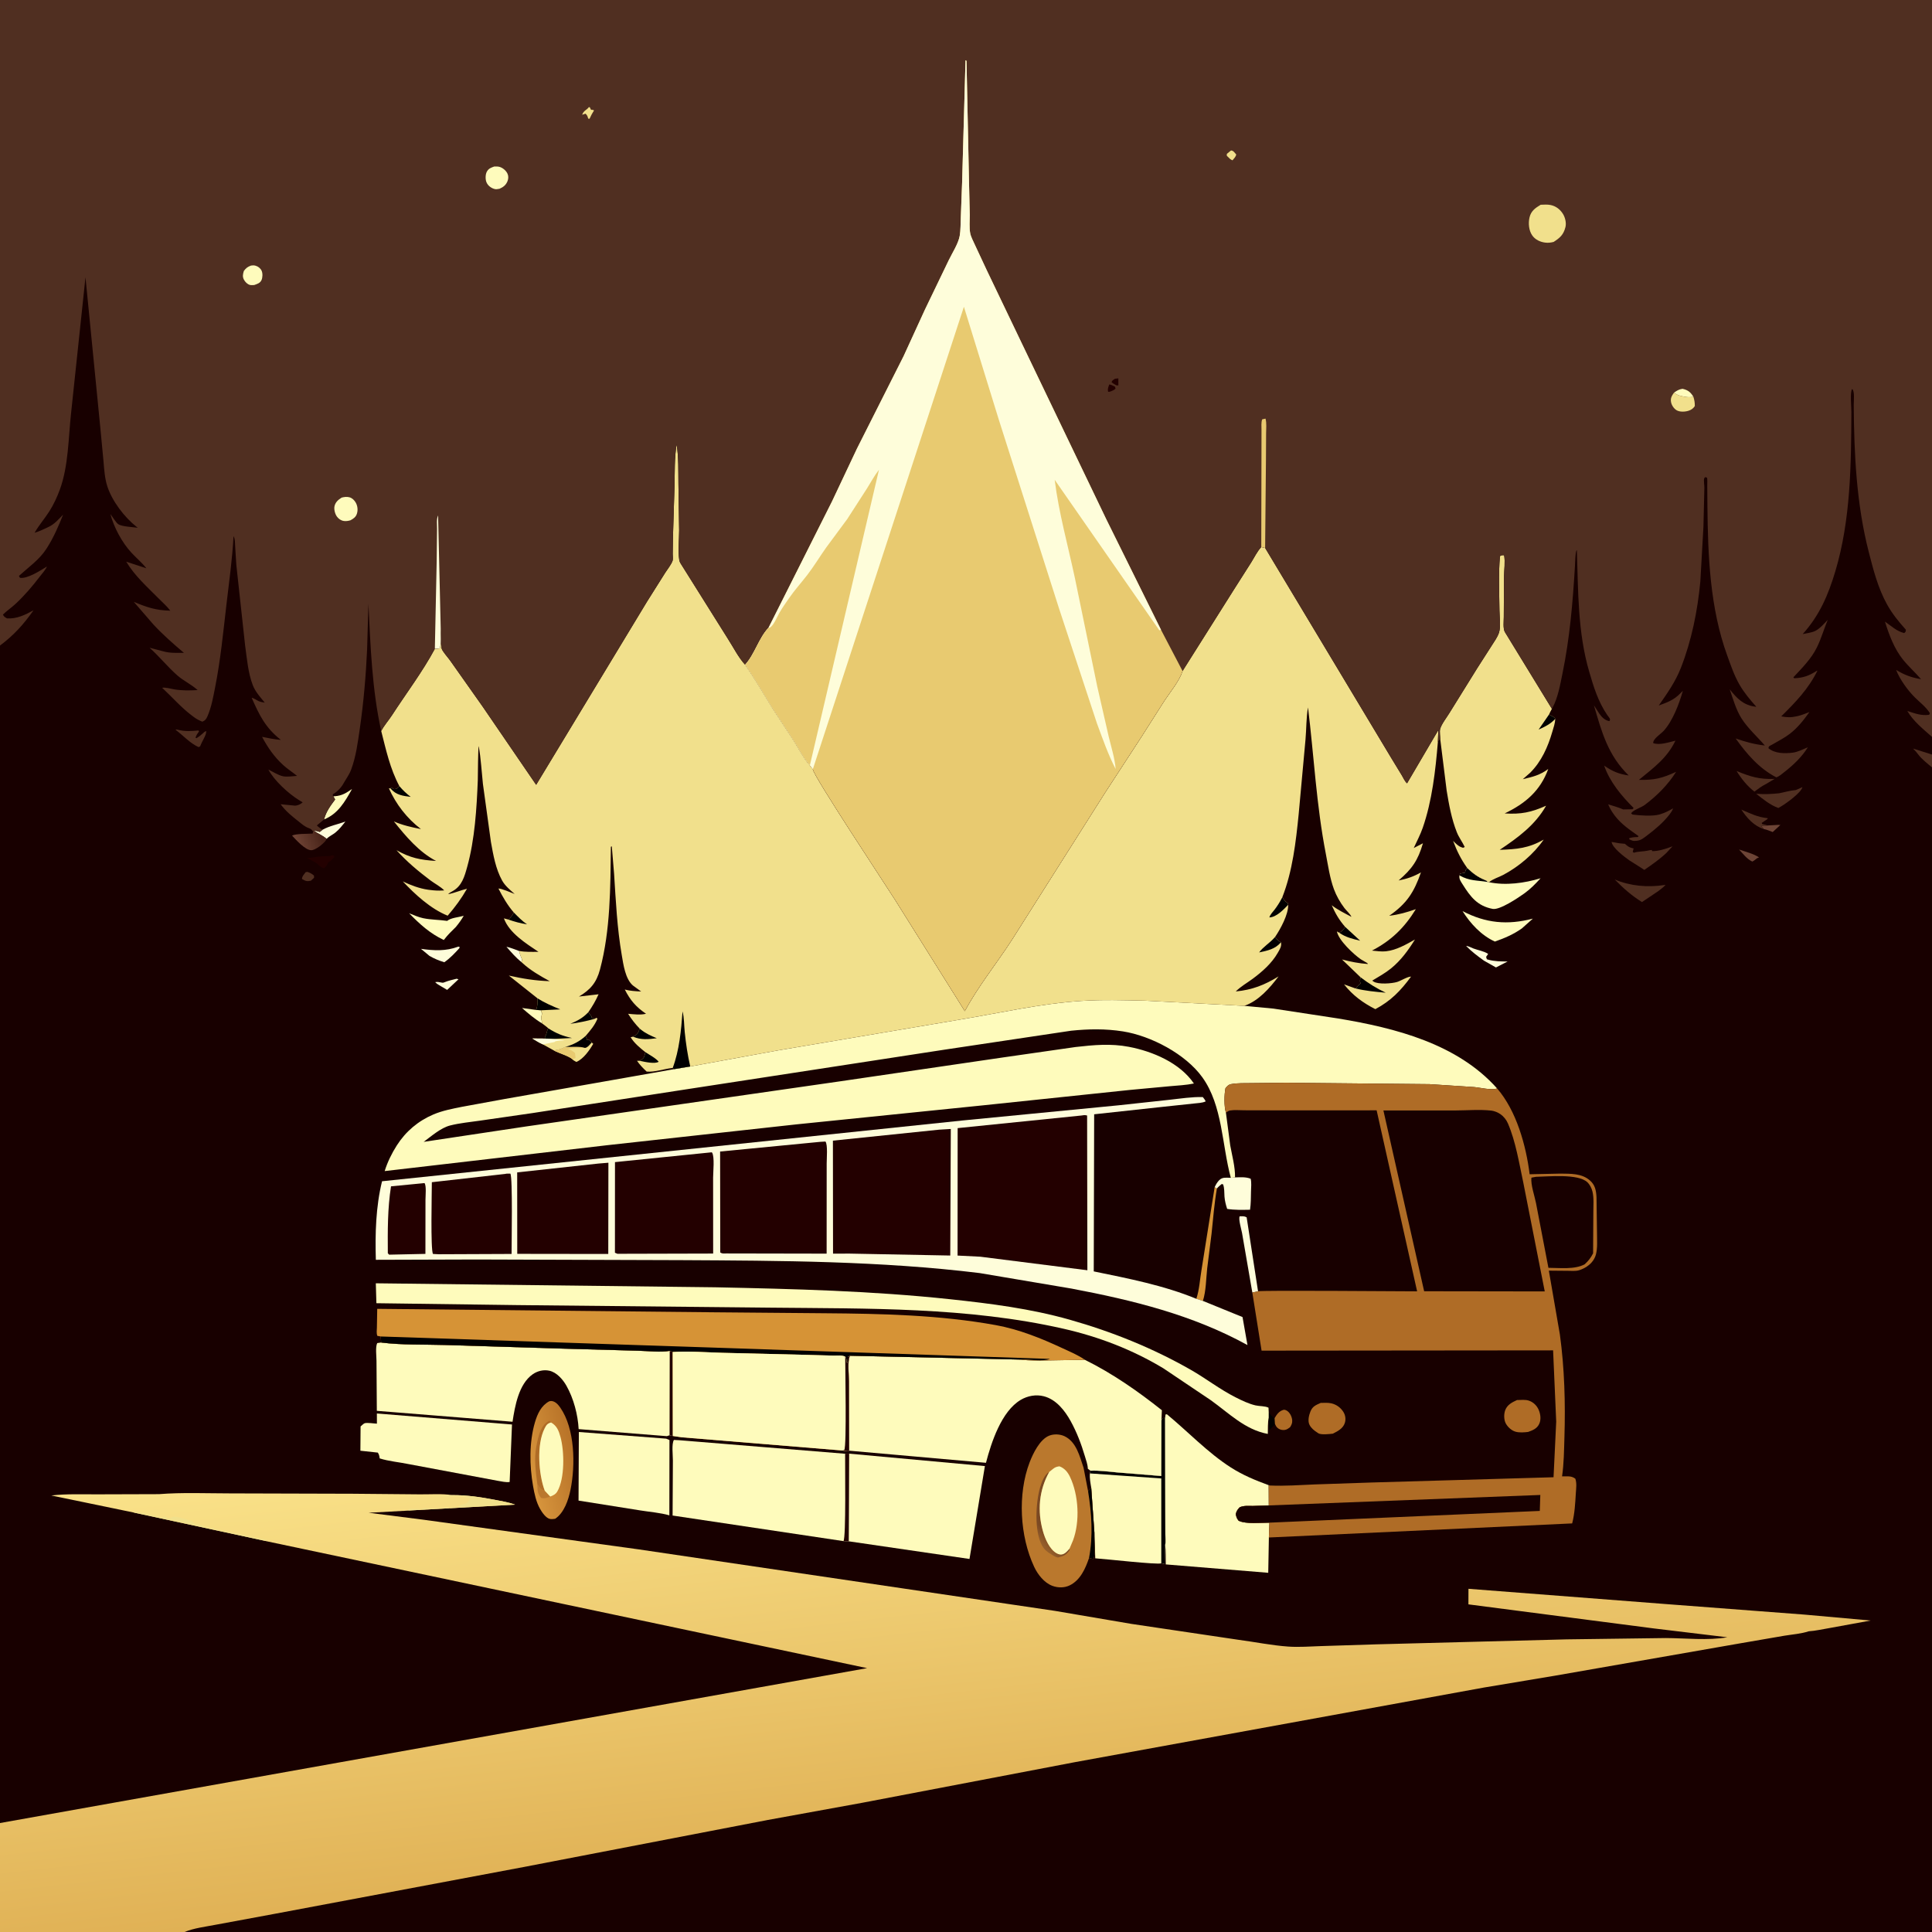
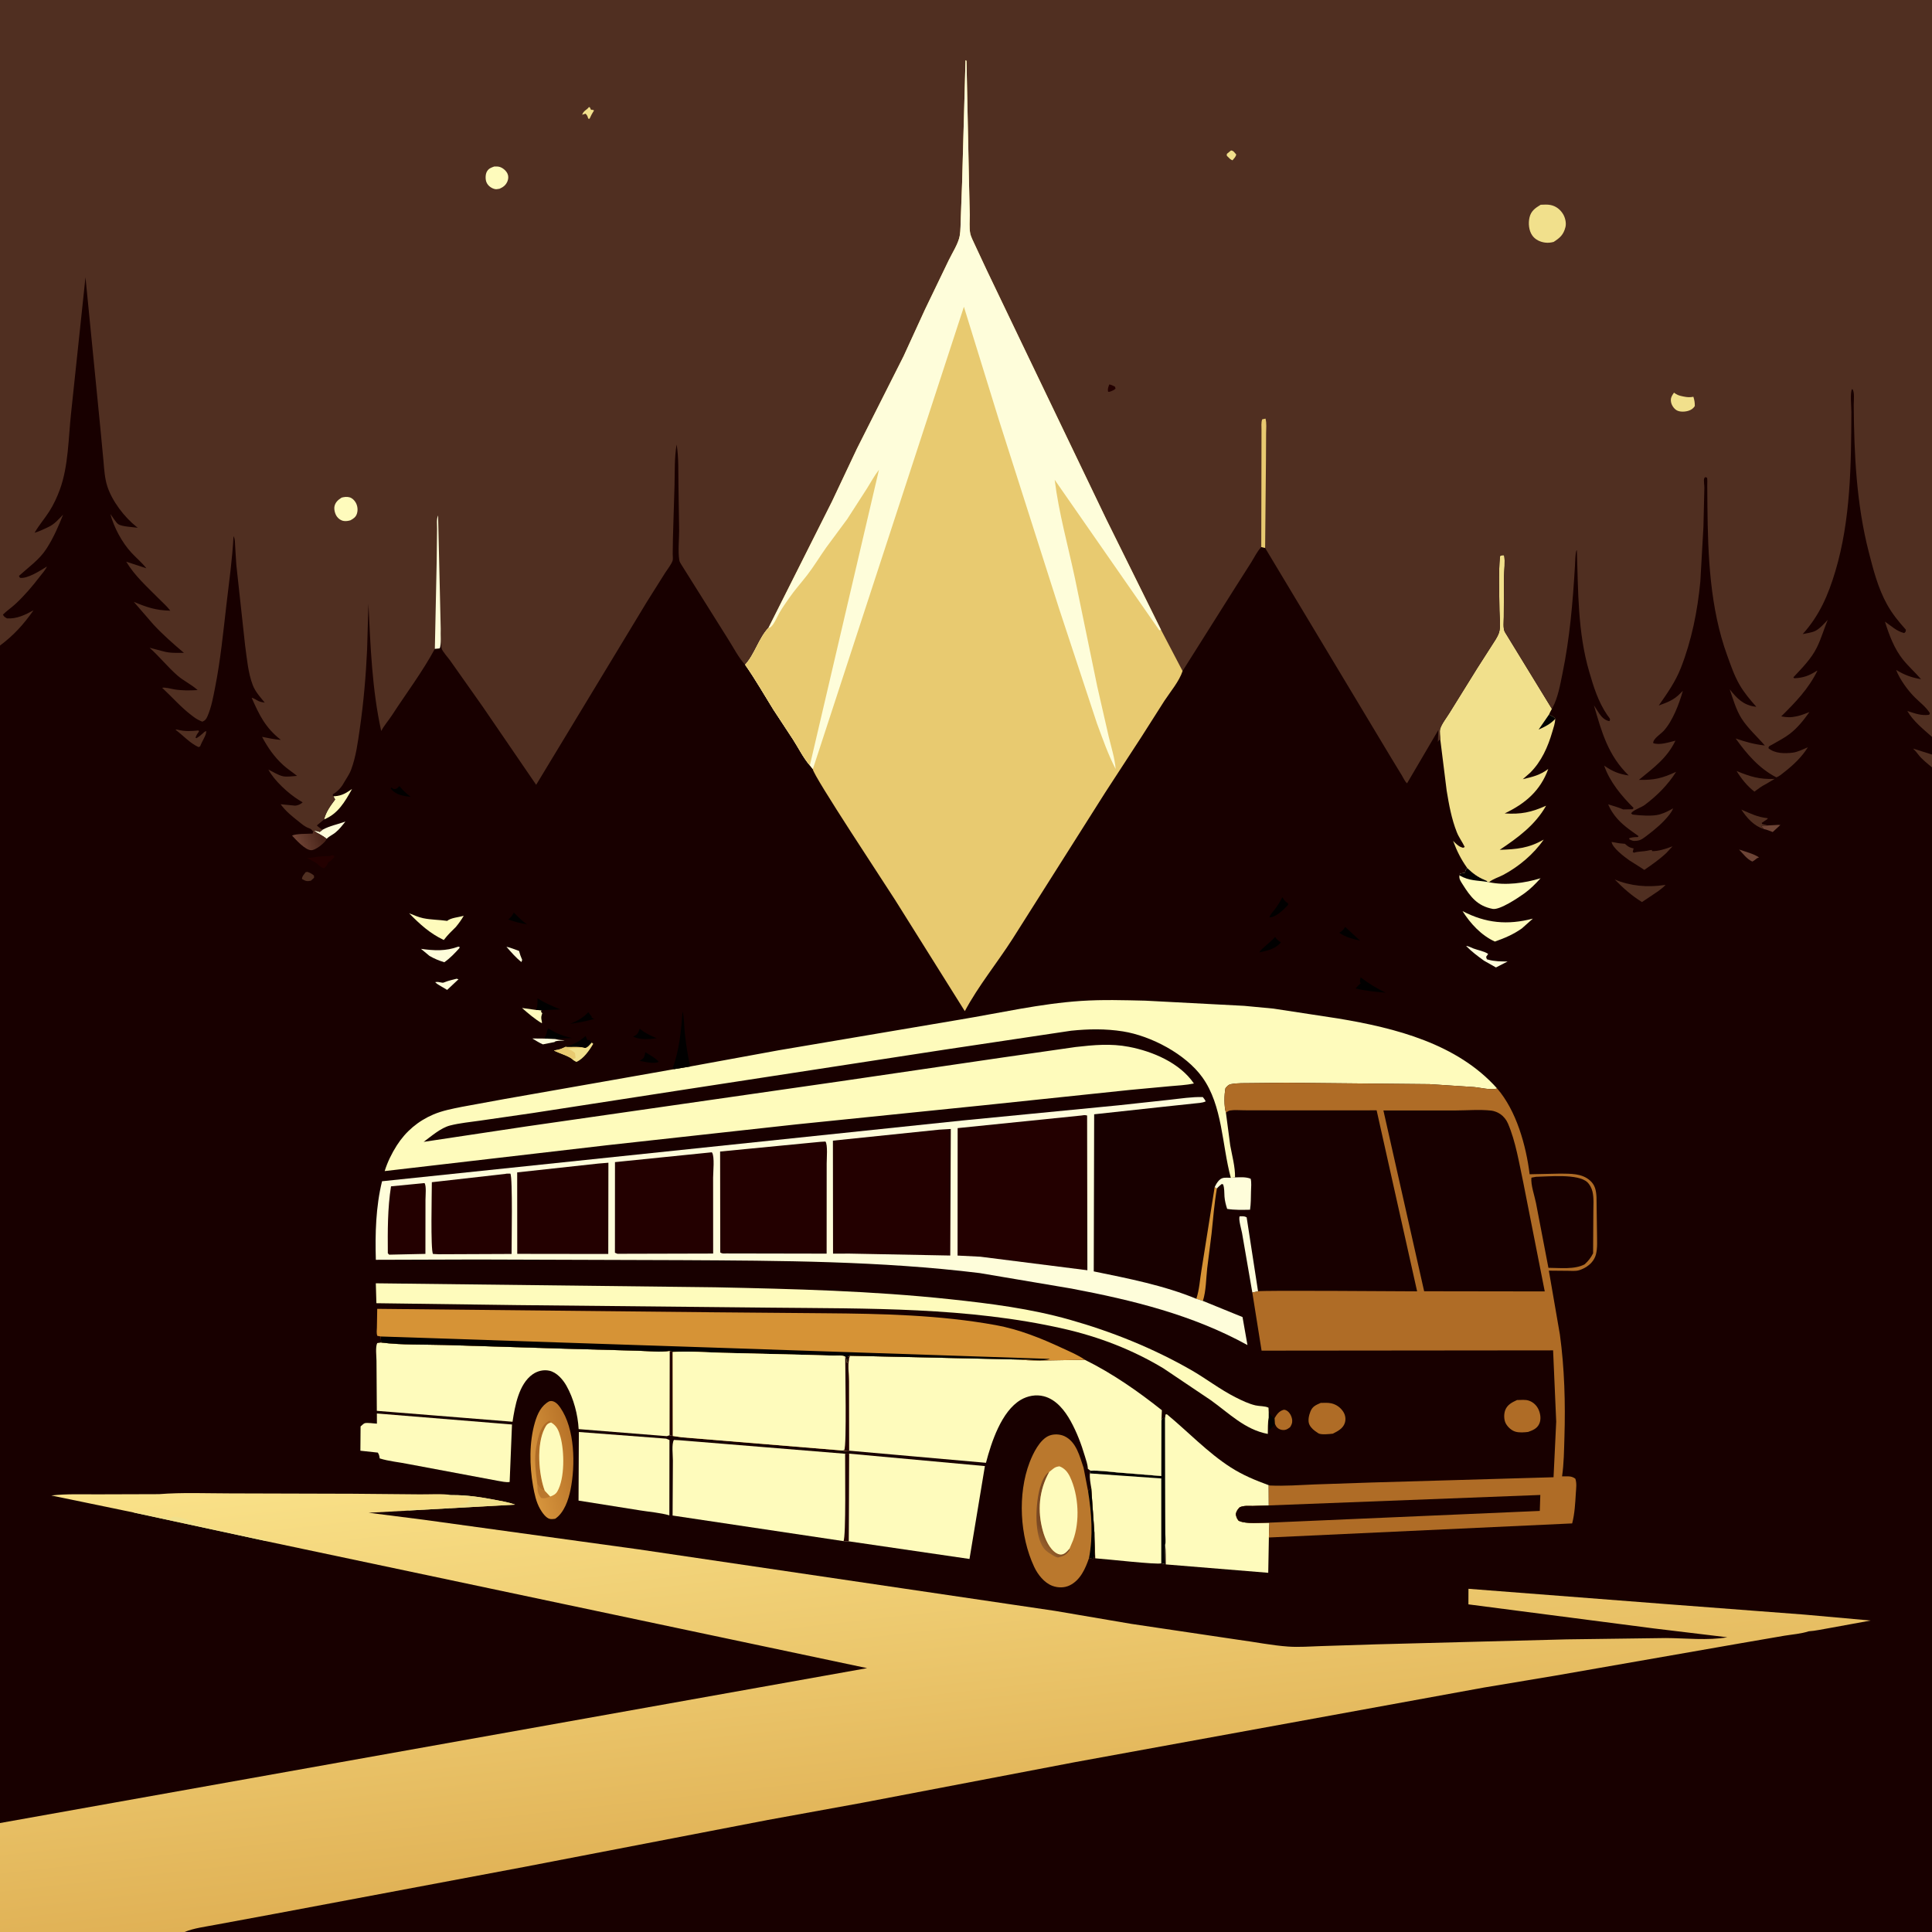
<svg xmlns="http://www.w3.org/2000/svg" version="1.1" style="display: block;" viewBox="0 0 2048 2048" width="1024" height="1024">
  <rect x="0" y="0" width="2048" height="2048" fill="#333333" stroke="none" />
  <defs>
    <linearGradient id="Gradient1" gradientUnits="userSpaceOnUse" x1="340.114" y1="885.623" x2="315.855" y2="894.662">
      <stop class="stop0" offset="0" stop-opacity="1" stop-color="rgb(74,37,26)" />
      <stop class="stop1" offset="1" stop-opacity="1" stop-color="rgb(109,66,52)" />
    </linearGradient>
    <linearGradient id="Gradient2" gradientUnits="userSpaceOnUse" x1="608.142" y1="1541.44" x2="560.558" y2="1553.39">
      <stop class="stop0" offset="0" stop-opacity="1" stop-color="rgb(185,116,41)" />
      <stop class="stop1" offset="1" stop-opacity="1" stop-color="rgb(214,148,60)" />
    </linearGradient>
    <linearGradient id="Gradient3" gradientUnits="userSpaceOnUse" x1="1111.35" y1="1627.53" x2="1103.28" y2="1634.69">
      <stop class="stop0" offset="0" stop-opacity="1" stop-color="rgb(123,73,35)" />
      <stop class="stop1" offset="1" stop-opacity="1" stop-color="rgb(149,94,42)" />
    </linearGradient>
    <linearGradient id="Gradient4" gradientUnits="userSpaceOnUse" x1="997.911" y1="1956.66" x2="944.725" y2="1484.55">
      <stop class="stop0" offset="0" stop-opacity="1" stop-color="rgb(224,177,85)" />
      <stop class="stop1" offset="1" stop-opacity="1" stop-color="rgb(250,226,137)" />
    </linearGradient>
  </defs>
  <path transform="translate(0,0)" fill="rgb(24,0,0)" d="M -0 684.321 L 0 -0 L 2048 0 L 2048 781.134 L 2048 799.846 L 2048 813.403 L 2048 2048 L 195.606 2048 L -0 2048 L -0 1932.5 L -0 684.321 z" />
  <path transform="translate(0,0)" fill="rgb(1,0,0)" d="M 1344.89 1496.93 C 1346.76 1499.5 1348.2 1501.83 1351.11 1503.32 L 1351.48 1509.32 C 1350.12 1511.96 1347.82 1513.66 1345.66 1515.65 L 1344.87 1502.79 L 1344.89 1496.93 z" />
  <path transform="translate(0,0)" fill="rgb(109,68,54)" d="M 1873.9 875.025 L 1884.87 874.402 L 1887.28 874.49 L 1879.16 881.998 C 1876.24 880.956 1872.84 879.364 1869.81 878.877 L 1867 875.51 L 1873.9 875.025 z" />
  <path transform="translate(0,0)" fill="rgb(254,253,218)" d="M 552.726 1019.81 C 546.806 1015.14 541.763 1009.27 536.848 1003.6 C 541.376 1004.58 545.826 1006.48 550.195 1008.03 C 551.092 1011.37 552.112 1014.37 553.534 1017.53 L 552.726 1019.81 z" />
  <path transform="translate(0,0)" fill="rgb(109,68,54)" d="M 1843.47 900.507 C 1849.73 902.674 1859.54 905.199 1864.64 908.906 L 1862.5 909.789 C 1860.85 911.15 1859.44 912.344 1857.5 913.288 C 1851.83 910.693 1847.66 905.027 1843.47 900.507 z" />
  <path transform="translate(0,0)" fill="rgb(80,47,33)" d="M 324.045 924.5 L 325.985 924.24 C 328.849 925.313 330.541 926.136 332.832 928.155 L 332.923 930.5 L 329.5 933.615 C 325.076 934.513 323.988 933.918 320.131 931.831 C 320.106 928.855 322.34 926.886 324.045 924.5 z" />
  <path transform="translate(0,0)" fill="rgb(254,253,218)" d="M 484.029 1037.5 L 486.043 1038.05 L 473.989 1049.33 L 465.419 1044.26 C 463.771 1043.32 462.598 1042.51 461.298 1041.13 C 463.511 1040.62 465.556 1041.05 467.746 1041.5 C 469.573 1041.88 469.723 1041.82 471.563 1041.08 C 475.57 1039.47 479.845 1038.56 484.029 1037.5 z" />
  <path transform="translate(0,0)" fill="rgb(80,47,33)" d="M 2048 813.403 C 2043.21 809.488 2037.15 804.774 2033.45 799.823 C 2031.68 797.453 2030.05 795.576 2027.92 793.507 L 2048 799.846 L 2048 813.403 z" />
  <path transform="translate(0,0)" fill="rgb(254,251,188)" d="M 574.438 1084.74 C 566.768 1080.12 560.042 1074.41 553.356 1068.5 L 568.264 1070.58 L 573.963 1070.92 L 573.5 1072.51 L 574.848 1074.08 L 574.205 1075.99 C 573.468 1078.35 573.745 1079.9 574.25 1082.26 C 574.563 1083.72 574.47 1083 574.438 1084.74 z" />
  <path transform="translate(0,0)" fill="rgb(80,47,33)" d="M 1869.81 878.877 C 1859.18 875.544 1851.89 867.218 1845.91 858.235 C 1856.16 862.538 1862.56 866.09 1873.92 867.335 L 1873.5 868.263 L 1867.5 872.331 L 1867.87 873.5 L 1873.9 875.025 L 1867 875.51 L 1869.81 878.877 z" />
  <path transform="translate(0,0)" fill="rgb(35,0,0)" d="M 349.765 907.472 C 352.054 906.334 351.706 906.593 353.995 907.005 L 354.49 908.5 C 352.782 910.28 351.139 912.19 349.026 913.497 L 348.05 914.005 C 346.749 916.96 345.964 918.411 343.5 920.49 C 340.197 919.397 339.079 918.264 336.618 915.894 C 334.956 914.744 333.378 913.618 331.566 912.712 L 325.372 909.562 C 327.705 909.464 329.983 909.338 332.281 908.887 C 338.158 907.732 343.791 907.591 349.765 907.472 z" />
  <path transform="translate(0,0)" fill="rgb(254,253,218)" d="M 341.849 879.595 C 349.608 875.295 357.875 873.925 366.12 870.901 C 362.85 875.002 359.633 879.276 355.511 882.562 C 352.615 884.871 348.708 886.658 346.13 889.181 C 342.39 885.759 337.096 883.7 332.851 880.789 C 334.916 880.426 337 881.351 339 881.912 L 341.849 879.595 z" />
  <path transform="translate(0,0)" fill="rgb(254,253,218)" d="M 1573.07 1018.34 C 1566.18 1013.38 1560.18 1008.87 1554.16 1002.78 C 1556.11 1002.64 1559.91 1004.68 1561.88 1005.43 C 1566.68 1007.26 1573.34 1008.31 1577.5 1011.19 L 1575.34 1014.32 L 1576.11 1016.86 L 1577.59 1017.29 C 1584.46 1019.2 1591.07 1019.2 1598.15 1019.19 L 1585.78 1025.55 L 1573.07 1018.34 z" />
  <path transform="translate(0,0)" fill="rgb(80,47,33)" d="M 185.975 773.5 C 187.622 773.318 187.08 773.216 188.449 773.564 C 196.122 775.515 202.711 775.032 210.5 774.349 L 210.94 775.5 C 209.153 777.73 208.174 779.227 207.256 782 L 208.201 782.5 C 210.74 781.049 212.662 779.593 214.814 777.593 C 216.284 776.226 216.723 775.476 218.689 775.002 L 218.328 777.5 C 217 782.014 214.269 785.772 212.544 790.16 C 211.955 791.657 212.509 790.88 210.5 791.97 C 201.158 787.707 194.194 779.6 185.975 773.5 z" />
  <path transform="translate(0,0)" fill="rgb(254,251,188)" d="M 353.392 844.146 L 354.776 844.05 C 362.759 843.424 366.72 840.675 373.165 836.382 C 365.756 849.672 358.35 862.724 343.502 868.645 C 345.709 860.196 350.158 854.388 355.247 847.5 L 353.392 844.146 z" />
  <path transform="translate(0,0)" fill="rgb(80,47,33)" d="M 1840.87 817.294 C 1855.68 823.41 1865.13 826.287 1881.16 825.659 L 1871.94 831.142 C 1867.48 833.351 1863.7 836.182 1859.74 839.161 C 1852.22 833.391 1845.76 825.357 1840.87 817.294 z" />
  <path transform="translate(0,0)" fill="rgb(254,253,218)" d="M 485.788 1003.5 L 487.072 1003.59 L 487.053 1005 C 481.972 1010.54 477.165 1015.7 470.986 1020.03 C 465.237 1018.28 460.505 1016.31 455.313 1013.33 L 446.255 1005.82 C 460.282 1007.74 472.373 1008.44 485.788 1003.5 z" />
  <path transform="translate(0,0)" fill="rgb(175,108,38)" d="M 1351.11 1503.32 C 1353.42 1499.32 1355.85 1495.86 1360.52 1494.5 C 1361.94 1494.08 1363.87 1495.11 1365 1496 C 1367.72 1498.15 1369.61 1502.26 1369.8 1505.68 C 1369.97 1508.69 1369.03 1510.44 1367.5 1512.95 C 1364.41 1515.2 1362.51 1516.38 1358.48 1515.67 C 1356.19 1515.27 1353.89 1513.8 1352.69 1511.81 L 1351.48 1509.32 L 1351.11 1503.32 z" />
  <path transform="translate(0,0)" fill="rgb(241,224,140)" d="M 627.161 1105.07 L 628.862 1106.51 C 624.901 1113.31 618.575 1122.48 611 1125.71 C 609.977 1125.1 607.353 1123.96 606.921 1122.94 C 602.708 1119.23 592.73 1116.55 587.301 1113.64 C 588.013 1113.25 587.591 1113.42 588.728 1113.27 C 592.967 1112.73 595.722 1111.55 599.542 1109.7 C 605.299 1109.89 614.848 1108.93 620.11 1110.83 C 622.996 1110.32 625.209 1107.12 627.161 1105.07 z" />
  <path transform="translate(0,0)" fill="rgb(232,202,112)" d="M 587.301 1113.64 C 588.013 1113.25 587.591 1113.42 588.728 1113.27 C 592.967 1112.73 595.722 1111.55 599.542 1109.7 C 605.299 1109.89 614.848 1108.93 620.11 1110.83 C 615.62 1111.14 605.57 1110.37 602 1112.51 C 605.475 1112.63 606.785 1114.09 609.5 1116.19 L 610.144 1121.5 L 606.921 1122.94 C 602.708 1119.23 592.73 1116.55 587.301 1113.64 z" />
  <path transform="translate(0,0)" fill="url(#Gradient1)" d="M 332.851 880.789 C 337.096 883.7 342.39 885.759 346.13 889.181 C 345.778 890.144 345.68 890.601 344.954 891.488 C 342.127 894.944 334.363 901.298 329.838 901.255 C 323.605 901.194 313.83 890.303 309.622 885.824 C 313.119 883.58 326.698 883.986 331.452 883.624 L 331.919 881.452 L 332.851 880.789 z" />
-   <path transform="translate(0,0)" fill="rgb(80,47,33)" d="M 1903.64 837.496 L 1910.65 834.411 C 1909.16 840.404 1893.65 851.464 1888.22 854.722 L 1885.12 856.505 C 1876.54 853.469 1868.66 847.015 1861.62 841.385 L 1863.07 841.515 C 1870.72 842.132 1878.17 841.664 1885.79 840.926 C 1891.77 839.797 1897.55 837.93 1903.64 837.496 z" />
  <path transform="translate(0,0)" fill="rgb(80,47,33)" d="M 1711.66 932.283 C 1728.12 939.238 1746.61 940.884 1764.22 938.164 L 1765.59 937.936 C 1763.34 940.65 1760.16 942.766 1757.38 944.934 L 1740.55 956.232 C 1729.18 949.08 1721.05 941.786 1711.66 932.283 z" />
  <path transform="translate(0,0)" fill="rgb(254,253,218)" d="M 1327.52 1370.14 L 1316.63 1307.12 C 1315.96 1303.43 1312.6 1292.24 1314.11 1289.34 C 1317.09 1289.32 1318.86 1288.96 1321.5 1290.41 L 1333.58 1368.84 L 1327.52 1370.14 z" />
  <path transform="translate(0,0)" fill="rgb(214,147,54)" d="M 1287.59 1258.42 L 1289.97 1259.86 C 1287.21 1275.59 1286.02 1291.65 1284.32 1307.53 L 1279.69 1344.43 C 1278.44 1355.53 1278.54 1368.39 1275.12 1379.02 L 1268.16 1376.77 C 1271.4 1367.27 1271.97 1355.84 1273.69 1345.9 L 1287.59 1258.42 z" />
  <path transform="translate(0,0)" fill="rgb(254,251,188)" d="M 433.646 968.091 C 438.474 969.982 443.483 972.246 448.571 973.322 C 456.861 975.076 465.579 974.932 474 976.177 C 477.967 972.82 486.3 972.346 491.569 970.802 C 489.001 975.168 486.37 978.85 483.119 982.737 C 478.915 986.848 474.749 990.86 471.156 995.533 L 470.462 996.455 C 455.414 989.273 445.226 979.815 433.646 968.091 z" />
  <path transform="translate(0,0)" fill="rgb(80,47,33)" d="M 1708.32 892.5 L 1712 893.092 C 1715.55 893.874 1718.88 894.2 1722.5 894.471 C 1724.91 896.586 1726.7 898.22 1729.87 898.949 L 1731.7 899.345 L 1730.77 903 L 1732 903.926 C 1736.72 902.369 1741.82 902.801 1746.66 901.709 C 1748.15 901.373 1749.49 901.123 1751 900.974 L 1751.29 902.243 C 1757.75 902.39 1765.62 899.899 1771.65 897.614 L 1772.98 897.096 L 1766.46 904.129 C 1759.26 910.919 1751.15 916.569 1743.01 922.154 L 1740 920.127 L 1727 911.912 C 1721.64 908.068 1709.3 898.777 1708.32 892.5 z" />
  <path transform="translate(0,0)" fill="rgb(254,251,188)" d="M 1550.35 965.806 C 1575.19 978.757 1598.08 980.74 1624.9 973.79 L 1613.22 984.187 C 1604.31 990.472 1594.87 994.528 1584.64 998.091 C 1570.19 991.566 1558.65 978.978 1550.35 965.806 z" />
  <path transform="translate(0,0)" fill="rgb(254,253,218)" d="M 1309.18 1248.1 C 1314.82 1247.98 1320.42 1247.41 1325.76 1249.5 C 1326.8 1253.72 1326.22 1258.55 1326.12 1262.87 C 1325.97 1269.37 1326.06 1275.93 1325.09 1282.37 C 1316.93 1282.52 1308.93 1282.78 1300.84 1281.48 C 1299.46 1277.16 1298.36 1273.03 1298.01 1268.5 C 1297.65 1263.97 1298.1 1259.75 1296.5 1255.41 L 1295 1255.15 C 1293.17 1256.66 1291.44 1257.98 1289.97 1259.86 L 1287.59 1258.42 C 1288.91 1255.69 1290.26 1253.24 1292.4 1251.05 C 1295.87 1247.49 1300.18 1248.51 1304.72 1248.53 L 1309.18 1248.1 z" />
  <path transform="translate(0,0)" fill="rgb(175,108,38)" d="M 1400.01 1487.13 C 1403.69 1487.16 1407.61 1486.76 1411.22 1487.58 C 1416.59 1488.79 1421.03 1492.01 1423.98 1496.61 C 1426.19 1500.07 1426.82 1504.38 1425.58 1508.34 C 1423.73 1514.25 1418 1517.17 1412.88 1519.75 C 1409.22 1520.16 1401.15 1521.11 1397.83 1519.54 L 1396.54 1518.68 C 1393.12 1516.45 1390.13 1514.21 1388.18 1510.5 C 1386.04 1506.42 1387.47 1500.31 1389.09 1496.29 C 1391.35 1490.72 1394.72 1489.52 1400.01 1487.13 z" />
  <path transform="translate(0,0)" fill="rgb(175,108,38)" d="M 1608.1 1484.1 C 1612.35 1484.09 1617 1483.36 1621.07 1484.87 C 1625.71 1486.59 1629.28 1490.16 1631.18 1494.74 C 1633.09 1499.34 1633.77 1505 1631.53 1509.6 C 1629.16 1514.48 1624.7 1516.16 1619.9 1517.91 C 1615.72 1518.4 1610.63 1518.82 1606.56 1517.67 C 1602.32 1516.48 1598.37 1512.83 1596.26 1509.04 C 1594.13 1505.21 1594.06 1499.16 1595.53 1495.04 C 1597.64 1489.12 1602.74 1486.57 1608.1 1484.1 z" />
  <path transform="translate(0,0)" fill="rgb(254,251,188)" d="M 1547.14 927.976 L 1547.8 926.065 L 1553.01 925.005 C 1553.25 923.343 1553.44 922.552 1554.43 921.129 L 1555.25 920.052 C 1561.47 925.869 1566.31 929.652 1574.22 932.902 C 1576.2 933.717 1575.47 933.296 1577.03 934.932 L 1578.42 935.178 C 1595.9 938.898 1616.25 936.163 1633.08 930.989 C 1627.71 936.876 1622.46 942.291 1615.97 946.962 C 1609.58 951.567 1589.81 964.907 1582.29 963.465 C 1566.05 960.352 1558.76 950.69 1550.37 937.334 C 1548.47 934.306 1546.34 931.558 1547.14 927.976 z" />
  <path transform="translate(0,0)" fill="rgb(1,0,0)" d="M 1547.14 927.976 L 1547.8 926.065 L 1553.01 925.005 C 1553.25 923.343 1553.44 922.552 1554.43 921.129 L 1555.25 920.052 C 1561.47 925.869 1566.31 929.652 1574.22 932.902 C 1576.2 933.717 1575.47 933.296 1577.03 934.932 C 1565.78 933.03 1557.7 934.002 1547.14 927.976 z" />
  <path transform="translate(0,0)" fill="url(#Gradient2)" d="M 582.08 1485.5 C 582.953 1485.28 583.591 1485.07 584.536 1485.14 C 588.683 1485.43 591.737 1488.99 593.922 1492.13 C 609.539 1514.61 610.061 1553.15 604.785 1579.15 C 602.591 1589.97 598.03 1603.6 588.5 1609.97 C 586.773 1610.24 584.747 1610.5 583 1610.15 C 578.74 1609.3 574.676 1603.28 572.637 1599.76 C 568.341 1592.35 566.515 1583.52 565.039 1575.16 C 561.272 1553.81 560.885 1528.55 567.089 1507.62 C 569.697 1498.82 573.651 1490.05 582.08 1485.5 z" />
  <path transform="translate(0,0)" fill="rgb(186,120,45)" d="M 569.594 1573.24 C 571.951 1576.64 573.192 1579.29 577.469 1580.22 L 583.282 1586.4 C 580.104 1587.68 576.871 1588.89 573.5 1587.77 C 569.345 1582.42 569.974 1579.87 569.594 1573.24 z" />
  <path transform="translate(0,0)" fill="rgb(175,108,38)" d="M 569.594 1573.24 C 567.976 1560.08 565.96 1546.85 568.49 1533.65 C 569.619 1527.77 570.724 1521.72 573.224 1516.24 C 575.089 1512.14 578.142 1507.73 582.471 1506.14 L 584.11 1507.87 C 580.167 1509.07 579.237 1510.43 577.317 1514.17 C 568.627 1531.09 570.892 1562.82 577.469 1580.22 C 573.192 1579.29 571.951 1576.64 569.594 1573.24 z" />
  <path transform="translate(0,0)" fill="rgb(254,251,188)" d="M 584.11 1507.87 C 590.404 1511.41 592.317 1516.71 594.167 1523.46 C 598.264 1538.39 598.813 1567.23 590.766 1581.01 C 589.007 1584.02 586.418 1585.24 583.282 1586.4 L 577.469 1580.22 C 570.892 1562.82 568.627 1531.09 577.317 1514.17 C 579.237 1510.43 580.167 1509.07 584.11 1507.87 z" />
  <path transform="translate(0,0)" fill="rgb(254,251,188)" d="M 1231.16 1505.66 L 1232.62 1503.25 L 1235.05 1503.13 L 1235.24 1600.44 L 1235.31 1626.47 C 1235.33 1629.82 1235.91 1634.47 1235.17 1637.68 L 1235.05 1638.83 L 1234.5 1657.91 L 1231.01 1657.17 C 1227.19 1658.92 1171.04 1652.46 1161.01 1651.88 L 1160.27 1625.94 L 1160.12 1624.8 L 1156.74 1577.05 C 1155.93 1571.98 1154.9 1567.02 1155.35 1561.87 L 1155.9 1559.02 C 1165.31 1558.56 1175.38 1560.1 1184.79 1560.89 L 1230.98 1564.64 L 1231.16 1505.66 z" />
  <path transform="translate(0,0)" fill="rgb(1,0,0)" d="M 1231.16 1505.66 L 1232.62 1503.25 L 1235.05 1503.13 L 1235.24 1600.44 L 1235.31 1626.47 C 1235.33 1629.82 1235.91 1634.47 1235.17 1637.68 L 1235.05 1638.83 L 1234.5 1657.91 L 1231.01 1657.17 L 1231.02 1567.22 L 1155.35 1561.87 L 1155.9 1559.02 C 1165.31 1558.56 1175.38 1560.1 1184.79 1560.89 L 1230.98 1564.64 L 1231.16 1505.66 z" />
  <path transform="translate(0,0)" fill="rgb(254,251,188)" d="M 709.551 1606.32 C 699.995 1603.57 688.85 1602.74 679 1601.15 L 613.28 1590.69 L 613.609 1517.98 L 706.163 1525.03 L 709.669 1526.5 L 709.551 1606.32 z" />
  <path transform="translate(0,0)" fill="rgb(254,251,188)" d="M 399.509 1498.35 L 542.733 1510.02 L 540.255 1570.95 C 536.356 1571.62 531.465 1570.27 527.521 1569.69 L 433.397 1552.05 C 423.373 1549.96 412.104 1549.03 402.5 1545.97 C 402.108 1543.52 401.938 1541.91 400.5 1539.82 L 382.025 1537.82 L 382.235 1512.08 C 383.248 1511.28 385.402 1509.06 386.5 1508.7 C 389.172 1507.83 396.414 1509.03 399.544 1509.14 L 399.509 1498.35 z" />
  <path transform="translate(0,0)" fill="rgb(186,120,45)" d="M 1154.42 1651.56 C 1150.58 1662.78 1145.21 1675.1 1133.82 1680.6 C 1128.17 1683.33 1121.32 1683.24 1115.5 1681.04 C 1106.85 1677.78 1100.07 1669.04 1096.26 1660.92 C 1081.01 1628.41 1078.57 1583.89 1091.4 1550.25 C 1094.99 1540.83 1102.23 1525.79 1112.22 1521.85 C 1117.15 1519.9 1123.65 1520.17 1128.42 1522.44 C 1141.03 1528.44 1144.51 1543.77 1148.6 1555.8 L 1153.41 1580.74 L 1156.74 1577.05 L 1160.12 1624.8 L 1160 1625.87 C 1159.36 1632.83 1162 1647.18 1158.98 1652.62 L 1154.42 1651.56 z" />
  <path transform="translate(0,0)" fill="rgb(1,0,0)" d="M 1156.74 1577.05 L 1160.12 1624.8 L 1160 1625.87 C 1159.36 1632.83 1162 1647.18 1158.98 1652.62 L 1154.42 1651.56 C 1158.86 1628.03 1157.18 1604.26 1153.41 1580.74 L 1156.74 1577.05 z" />
  <path transform="translate(0,0)" fill="url(#Gradient3)" d="M 1133.8 1641.51 L 1133.67 1643.38 C 1130.08 1648.36 1127.42 1649.53 1121.5 1651.05 C 1118.27 1650.49 1116.67 1649.02 1113.99 1647.41 C 1109.71 1644.86 1107 1642.59 1104.56 1638.21 C 1096.26 1623.31 1097.89 1592.52 1102.6 1576.57 C 1104.18 1571.2 1107.18 1563 1112.26 1560.29 C 1101.36 1579.72 1099.53 1601.57 1105.5 1622.96 C 1107.75 1631.04 1112.49 1642.22 1119.99 1646.51 C 1122.42 1647.89 1124.86 1648.37 1127.5 1647.19 C 1130.01 1646.07 1132.02 1643.55 1133.8 1641.51 z" />
  <path transform="translate(0,0)" fill="rgb(254,251,188)" d="M 1112.26 1560.29 L 1116.35 1557 C 1118.63 1555.19 1120.14 1554.79 1123 1554.35 C 1128.3 1556.28 1131.77 1560.34 1134.19 1565.41 C 1143.44 1584.75 1144.95 1612.9 1137.41 1632.98 L 1133.8 1641.51 C 1132.02 1643.55 1130.01 1646.07 1127.5 1647.19 C 1124.86 1648.37 1122.42 1647.89 1119.99 1646.51 C 1112.49 1642.22 1107.75 1631.04 1105.5 1622.96 C 1099.53 1601.57 1101.36 1579.72 1112.26 1560.29 z" />
  <path transform="translate(0,0)" fill="rgb(254,251,188)" d="M 1235.05 1503.13 L 1235.5 1499.41 L 1236.97 1499.19 C 1259.36 1517.68 1280.25 1539.91 1304.75 1555.57 C 1317.51 1563.74 1330.71 1569.18 1344.85 1574.36 L 1344.95 1595.81 L 1328.03 1596.39 C 1323.35 1596.43 1318.28 1595.78 1314 1597.9 C 1311.8 1600.33 1310.74 1601.78 1310 1605 C 1310.56 1608.14 1311.03 1609.51 1313 1612.02 C 1320.97 1615.85 1336.67 1614.03 1345.64 1614.08 L 1345.07 1629.81 L 1344.39 1667.23 L 1235.75 1658.34 C 1235.63 1651.58 1236.01 1644.37 1235.17 1637.68 C 1235.91 1634.47 1235.33 1629.82 1235.31 1626.47 L 1235.24 1600.44 L 1235.05 1503.13 z" />
  <path transform="translate(0,0)" fill="rgb(254,251,188)" d="M 900.09 1540.93 L 1044.04 1554.1 L 1027.7 1652.57 L 899.624 1633.84 L 900.09 1540.93 z" />
  <path transform="translate(0,0)" fill="rgb(254,251,188)" d="M 712.978 1606.53 L 713.294 1548.12 C 713.31 1542.51 711.792 1530.77 714.347 1526.4 L 720.002 1526.68 L 895.87 1541.04 L 900.09 1540.93 L 899.624 1633.84 C 897.805 1633.97 895.938 1633.75 894.117 1633.65 L 712.978 1606.53 z" />
  <path transform="translate(0,0)" fill="rgb(35,0,0)" d="M 895.87 1541.04 L 900.09 1540.93 L 899.624 1633.84 C 897.805 1633.97 895.938 1633.75 894.117 1633.65 C 896.937 1629.62 895.702 1553.04 895.87 1541.04 z" />
  <path transform="translate(0,0)" fill="rgb(254,251,188)" d="M 1344.87 1502.79 C 1343.77 1508.1 1344.12 1514.57 1343.93 1520.02 C 1319.84 1515.61 1302.76 1498.03 1283.58 1484.33 L 1233.26 1450.5 C 1200.44 1430.71 1164.81 1417.03 1127.5 1408.54 C 1025.91 1385.41 920.303 1387.28 816.791 1386.17 L 547.926 1383.45 L 398.988 1381.46 L 398.381 1360.35 L 758.376 1364.58 C 841.716 1366.33 924.284 1368.37 1007.22 1377.24 C 1050.03 1381.82 1092.46 1387.2 1134 1398.96 C 1178.76 1411.64 1221.84 1428.95 1262.27 1452.05 C 1278.33 1461.23 1293.16 1472.83 1309.65 1481.16 C 1316.33 1484.54 1323.59 1488.07 1330.91 1489.77 C 1335.15 1490.76 1340.91 1490.31 1344.67 1492.21 L 1344.89 1496.93 L 1344.87 1502.79 z" />
  <path transform="translate(0,0)" fill="rgb(241,224,140)" d="M 1526.81 784.226 C 1526.75 781.171 1525.85 775.518 1526.6 772.761 C 1528.02 767.562 1533.48 760.7 1536.39 755.905 L 1565.88 708.393 L 1581.36 684.233 C 1584.05 679.98 1587.36 675.475 1588.97 670.695 C 1591.05 664.494 1589.55 653.767 1589.49 647.106 C 1589.31 628.109 1588.35 608.416 1590.03 589.5 C 1591.95 588.45 1592.25 588.431 1594.44 588.556 C 1595.71 595.536 1594.43 604.307 1594.31 611.444 L 1594.08 654.124 C 1594.09 658.484 1593.15 665.965 1595.13 669.8 L 1645.08 751.398 C 1644.05 753.374 1642.82 755.378 1642.01 757.447 C 1644.31 758.95 1648.11 760.004 1648.58 762.093 C 1648.52 766.684 1646.81 771.267 1645.54 775.648 C 1640.83 791.802 1634.02 807.266 1621.91 819.256 L 1614.23 825.974 C 1624.87 823.468 1632.41 821.715 1641.22 815.131 C 1632.83 838.211 1617.01 851.74 1595.03 862.266 C 1612.26 863.38 1623.29 861.09 1638.93 854.094 C 1627.31 874.675 1609.01 887.963 1589.76 900.859 C 1607.92 900.238 1620.42 899.176 1636.4 889.998 C 1625.68 905.476 1610.16 918.512 1593.57 927.392 C 1588.55 930.076 1582.84 931.501 1578.42 935.178 L 1577.03 934.932 C 1575.47 933.296 1576.2 933.717 1574.22 932.902 C 1566.31 929.652 1561.47 925.869 1555.25 920.052 C 1548.57 910.685 1544.36 902.068 1540.34 891.353 C 1542.92 893.828 1545.67 896.956 1549.14 898.103 C 1551.48 898.88 1550.52 898.877 1552.68 897.86 C 1550.14 892.429 1546.5 887.807 1544.28 882.172 C 1538.69 868.038 1536 853.127 1533.54 838.193 L 1526.81 784.226 z" />
  <path transform="translate(0,0)" fill="rgb(1,0,0)" d="M 1642.01 757.447 C 1644.31 758.95 1648.11 760.004 1648.58 762.093 C 1643.44 767.581 1637.75 770.346 1631.02 773.376 L 1642.01 757.447 z" />
  <path transform="translate(0,0)" fill="rgb(254,251,188)" d="M 404.068 1423.13 C 425.937 1425.91 449.456 1425.09 471.538 1425.74 L 593.465 1429.52 L 676.961 1431.85 C 687.183 1432.07 699.986 1433.77 709.945 1431.95 L 713.116 1433.15 L 713.264 1522.21 L 709.773 1521.43 L 706.944 1522.4 L 613.386 1514.92 C 612.581 1499.61 608.084 1482.54 600.526 1469.09 C 596.759 1462.39 590.188 1454.74 582.356 1453.02 C 576.212 1451.67 569.781 1453.24 564.697 1456.78 C 549.934 1467.07 545.827 1490.51 543.317 1507.11 L 399.456 1495.54 L 399.101 1442.54 C 399.074 1437.46 397.796 1428.01 399.867 1423.73 L 404.068 1423.13 z" />
  <path transform="translate(0,0)" fill="rgb(35,0,0)" d="M 709.945 1431.95 L 713.116 1433.15 L 713.264 1522.21 L 709.773 1521.43 L 709.945 1431.95 z" />
  <path transform="translate(0,0)" fill="rgb(254,251,188)" d="M 900.996 1437.14 L 1082.47 1441.22 C 1091.79 1442.62 1101.6 1442.12 1111.01 1442.1 L 1149.98 1441.43 C 1179.17 1455.87 1206.16 1474.67 1231.63 1494.9 L 1231.16 1505.66 L 1230.98 1564.64 L 1184.79 1560.89 C 1175.38 1560.1 1165.31 1558.56 1155.9 1559.02 L 1153.14 1556.91 C 1153.07 1552.57 1151.21 1547.65 1149.97 1543.46 C 1146.16 1530.62 1141.45 1518.25 1134.98 1506.5 C 1128.75 1495.2 1119.58 1483.46 1106.5 1480.1 C 1098.25 1477.97 1089.35 1479.6 1082.07 1483.89 C 1061.54 1495.98 1050.85 1528.98 1045.17 1550.63 L 900.123 1537.78 L 899.93 1464.45 C 899.922 1457.63 898.083 1443.04 900.996 1437.14 z" />
  <path transform="translate(0,0)" fill="rgb(214,147,54)" d="M 403.567 1416.72 L 400 1416.07 C 398.923 1413.39 399.457 1409.95 399.532 1407.07 L 399.872 1387.43 L 756.307 1391.08 L 874.236 1392.1 C 934.576 1392.57 996.011 1393.87 1055.55 1404.68 C 1080.14 1409.14 1103.66 1418.62 1126.22 1429.14 C 1134.11 1432.81 1142.87 1436.43 1149.98 1441.43 L 1111.01 1442.1 C 1101.6 1442.12 1091.79 1442.62 1082.47 1441.22 L 900.996 1437.14 C 898.083 1443.04 899.922 1457.63 899.93 1464.45 L 900.123 1537.78 L 897.945 1537.76 C 895.905 1537.98 895.288 1538.27 893.224 1537.61 L 722.705 1523.59 L 713.264 1522.21 L 713.116 1433.15 L 709.945 1431.95 C 699.986 1433.77 687.183 1432.07 676.961 1431.85 L 593.465 1429.52 L 471.538 1425.74 C 449.456 1425.09 425.937 1425.91 404.068 1423.13 L 403.567 1416.72 z" />
  <path transform="translate(0,0)" fill="rgb(1,0,0)" d="M 403.567 1416.72 L 1113.01 1440.5 C 1105.45 1443.55 1091.07 1440.8 1082.47 1441.22 L 900.996 1437.14 L 898.685 1438.53 L 898.5 1444.98 L 897.238 1444 C 897.29 1441.1 897.579 1440.46 895.962 1438.11 C 892.564 1436.3 887.273 1437.07 883.415 1437 L 856.697 1436.25 L 765.93 1434.03 C 748.553 1433.59 730.436 1432.05 713.116 1433.15 L 709.945 1431.95 C 699.986 1433.77 687.183 1432.07 676.961 1431.85 L 593.465 1429.52 L 471.538 1425.74 C 449.456 1425.09 425.937 1425.91 404.068 1423.13 L 403.567 1416.72 z" />
  <path transform="translate(0,0)" fill="rgb(254,251,188)" d="M 713.116 1433.15 C 730.436 1432.05 748.553 1433.59 765.93 1434.03 L 856.697 1436.25 L 883.415 1437 C 887.273 1437.07 892.564 1436.3 895.962 1438.11 C 897.579 1440.46 897.29 1441.1 897.238 1444 L 898.5 1444.98 L 898.685 1438.53 L 900.996 1437.14 C 898.083 1443.04 899.922 1457.63 899.93 1464.45 L 900.123 1537.78 L 897.945 1537.76 C 895.905 1537.98 895.288 1538.27 893.224 1537.61 L 722.705 1523.59 L 713.264 1522.21 L 713.116 1433.15 z" />
  <path transform="translate(0,0)" fill="rgb(35,0,0)" d="M 895.962 1438.11 C 897.579 1440.46 897.29 1441.1 897.238 1444 L 898.5 1444.98 L 898.685 1438.53 L 900.996 1437.14 C 898.083 1443.04 899.922 1457.63 899.93 1464.45 L 900.123 1537.78 L 897.945 1537.76 C 895.905 1537.98 895.288 1538.27 893.224 1537.61 L 895.005 1537.07 C 897.575 1532.49 895.952 1450.75 895.962 1438.11 z" />
  <path transform="translate(0,0)" fill="rgb(254,251,188)" d="M 731.676 1130.51 L 825.2 1113.38 L 1017.32 1080.87 C 1059.91 1073.81 1102.95 1063.87 1146.05 1061.02 C 1168.75 1059.52 1191.35 1060.23 1214.06 1060.75 L 1318.99 1066.24 L 1350 1069.18 L 1418.68 1079.67 C 1479.04 1089.7 1544.73 1106.35 1586.98 1153.78 C 1581.17 1155.99 1569.05 1152.85 1562.48 1152.32 L 1515.27 1149.24 L 1363.55 1147.75 L 1326.63 1148.14 C 1319.68 1148.26 1311.81 1147.93 1305 1149.21 C 1302.28 1149.72 1300.75 1151.42 1299.06 1153.5 C 1297.66 1160.51 1297.45 1172.62 1299.53 1179.53 L 1304.09 1214.16 C 1306.03 1224.91 1309.45 1237.18 1309.18 1248.1 L 1304.72 1248.53 C 1295.24 1213.79 1296.11 1172.07 1274.58 1142.05 C 1256.8 1117.28 1220.03 1098.01 1190.33 1093.32 C 1171.84 1090.4 1153.95 1090.7 1135.37 1092.61 L 1001.18 1112.7 L 720 1155.88 L 564.5 1179.9 L 508.736 1187.95 C 498.297 1189.48 487.34 1190.45 477.129 1193.06 C 467.182 1195.6 457.332 1204.37 449.1 1210.42 L 558.019 1194.04 L 890.314 1146.28 L 1063.9 1120.83 L 1140.25 1109.87 C 1159.61 1107.69 1177.35 1105.99 1196.66 1109.67 C 1221.81 1114.47 1250.65 1126.62 1265.6 1148.56 C 1257.37 1150.29 1248.61 1150.66 1240.23 1151.42 L 1197.73 1155.38 L 1042.43 1171.67 L 844.182 1191.89 L 644 1213.93 L 407.774 1241.4 C 410.716 1231.91 415.29 1222.54 420.647 1214.18 C 430.181 1199.28 443.245 1188.27 459.496 1181.35 C 468.973 1177.32 479.437 1175.34 489.497 1173.31 L 534.781 1165.01 L 648.514 1145.02 L 714.301 1133.4 L 731.676 1130.51 z" />
  <path transform="translate(0,0)" fill="rgb(175,108,38)" d="M 1299.53 1179.53 C 1297.45 1172.62 1297.66 1160.51 1299.06 1153.5 C 1300.75 1151.42 1302.28 1149.72 1305 1149.21 C 1311.81 1147.93 1319.68 1148.26 1326.63 1148.14 L 1363.55 1147.75 L 1515.27 1149.24 L 1562.48 1152.32 C 1569.05 1152.85 1581.17 1155.99 1586.98 1153.78 C 1607.45 1177.39 1617.7 1214.24 1621.48 1244.76 L 1654.16 1244.07 C 1664.94 1244.25 1676.37 1243.71 1685.1 1251.07 C 1690.91 1255.98 1691.92 1261.78 1692.36 1269.02 L 1692.9 1307.74 C 1692.89 1314.89 1693.56 1323.04 1691.71 1329.96 C 1690.89 1333.04 1689.17 1336.02 1687.04 1338.38 C 1683.79 1341.97 1679.55 1344.59 1675 1346.13 L 1674.01 1346.47 C 1670.32 1347.62 1665.8 1347.12 1661.98 1347.11 L 1641.84 1346.93 L 1653.54 1414.62 C 1658.44 1450.32 1659.48 1487.59 1658.36 1523.55 C 1657.94 1537.26 1657.84 1551.43 1655.85 1565.02 C 1661.26 1565.13 1665.56 1564.13 1669.94 1567.5 C 1671.61 1572.45 1670.75 1577.86 1670.44 1583 C 1669.78 1593.74 1669.27 1604.43 1666.56 1614.88 L 1345.07 1629.81 L 1345.64 1614.08 C 1336.67 1614.03 1320.97 1615.85 1313 1612.02 C 1311.03 1609.51 1310.56 1608.14 1310 1605 C 1310.74 1601.78 1311.8 1600.33 1314 1597.9 C 1318.28 1595.78 1323.35 1596.43 1328.03 1596.39 L 1344.95 1595.81 L 1344.85 1574.36 L 1346.13 1574.69 C 1361.66 1575.44 1378.29 1574.18 1393.88 1573.55 L 1453.48 1571.53 L 1646.82 1565.94 L 1649.65 1507 L 1646.35 1431.44 L 1337.33 1431.74 L 1327.52 1370.14 L 1333.58 1368.84 C 1335.88 1367.61 1484.27 1368.86 1502.2 1368.87 L 1459.29 1177 L 1352 1177.01 L 1318.9 1176.94 C 1314.27 1176.95 1308.52 1176.37 1304 1177.14 C 1302.11 1177.47 1301.01 1178.42 1299.53 1179.53 z" />
  <path transform="translate(0,0)" fill="rgb(24,0,0)" d="M 1628.19 1247.46 C 1641.05 1247.27 1672.92 1243.9 1682.69 1253.25 C 1685.34 1255.79 1687.21 1259.56 1688.07 1263.09 C 1689.76 1270.01 1688.99 1278.3 1689 1285.42 L 1688.75 1328.57 C 1686.15 1333.53 1683.94 1336.44 1679.8 1340.21 C 1669.19 1345.97 1653.22 1343.95 1641.39 1343.94 L 1628.23 1275.34 C 1626.7 1267.49 1622.54 1256.08 1623.34 1248.36 L 1628.19 1247.46 z" />
  <path transform="translate(0,0)" fill="rgb(24,0,0)" d="M 1344.95 1595.81 L 1632.79 1584.72 L 1632.24 1601.64 L 1345.64 1614.08 C 1336.67 1614.03 1320.97 1615.85 1313 1612.02 C 1311.03 1609.51 1310.56 1608.14 1310 1605 C 1310.74 1601.78 1311.8 1600.33 1314 1597.9 C 1318.28 1595.78 1323.35 1596.43 1328.03 1596.39 L 1344.95 1595.81 z" />
  <path transform="translate(0,0)" fill="rgb(24,0,0)" d="M 1466.47 1177.14 L 1542.29 1177.14 C 1554.73 1177.1 1568.46 1175.92 1580.77 1177.27 C 1584.03 1177.63 1587.83 1179.2 1590.5 1181.05 C 1593.99 1183.49 1596.83 1187.05 1598.5 1190.95 C 1606.78 1210.26 1610.36 1233.16 1614.77 1253.67 L 1637.5 1368.96 L 1509.65 1368.77 L 1466.47 1177.14 z" />
  <path transform="translate(0,0)" fill="rgb(254,253,218)" d="M 1275.12 1379.02 L 1317.13 1396.14 L 1322.36 1425.82 C 1264.09 1393.78 1200.88 1378.3 1136.07 1365.99 L 1038.5 1349.51 C 933.616 1336.65 827.418 1336.39 721.899 1335.8 L 505.413 1335.11 L 398.412 1335.44 C 397.584 1307.78 398.375 1279.11 404.985 1252.18 L 1020.5 1187.74 L 1185.6 1171.68 L 1240.16 1165.77 C 1251.52 1164.52 1263.58 1162.62 1275 1162.93 C 1276.24 1164.43 1277.26 1165.73 1278.08 1167.5 C 1274.51 1169.27 1269.5 1169.29 1265.54 1169.78 L 1233.02 1173.24 L 1159.86 1181.19 L 1159.42 1347.73 C 1195.76 1355.19 1233.76 1362.57 1268.16 1376.77 L 1275.12 1379.02 z" />
  <path transform="translate(0,0)" fill="rgb(35,0,0)" d="M 446.462 1254.46 L 450 1254.11 C 452.13 1256.93 451.033 1267.56 451.028 1271.62 L 450.956 1329.17 L 415.751 1329.93 L 412.5 1330 L 411.112 1328.5 C 410.956 1304.73 410.786 1281.11 414.492 1257.56 L 446.462 1254.46 z" />
  <path transform="translate(0,0)" fill="rgb(35,0,0)" d="M 535.563 1244.41 C 536.337 1243.95 539.91 1244.14 541 1244.09 C 543.597 1248.11 542.241 1318.25 542.29 1329.23 L 464.75 1329.55 L 459 1329.24 C 456.282 1325.18 457.783 1263.38 457.775 1253.19 L 535.563 1244.41 z" />
  <path transform="translate(0,0)" fill="rgb(35,0,0)" d="M 634.451 1233.4 L 644.933 1232.55 L 644.789 1329.26 L 560.064 1329.15 L 548.31 1329.11 L 548.236 1242.78 L 634.451 1233.4 z" />
  <path transform="translate(0,0)" fill="rgb(35,0,0)" d="M 754.302 1221.5 L 754.813 1221.75 C 757.694 1226.34 755.922 1242.41 755.926 1248.3 L 755.976 1328.81 L 654.5 1329.07 L 651.854 1327.96 L 651.907 1231.89 L 754.302 1221.5 z" />
  <path transform="translate(0,0)" fill="rgb(35,0,0)" d="M 869.374 1210.41 L 875 1210.08 C 877.616 1213.29 876.283 1228.6 876.313 1233.27 L 876.264 1328.91 L 769.75 1328.71 C 767.213 1328.7 765.664 1329.13 763.5 1327.67 L 763.349 1220.68 L 869.374 1210.41 z" />
  <path transform="translate(0,0)" fill="rgb(35,0,0)" d="M 995.49 1197.5 L 1007.89 1196.76 L 1007.31 1330.92 L 900.25 1328.86 L 883.053 1328.93 L 882.926 1209.14 L 995.49 1197.5 z" />
  <path transform="translate(0,0)" fill="rgb(35,0,0)" d="M 1146.82 1182.44 C 1148.97 1182.05 1150.26 1181.89 1152.38 1182.5 L 1152.67 1346.52 L 1039.25 1332.17 L 1015.06 1330.95 L 1015.15 1195.85 L 1146.82 1182.44 z" />
  <path transform="translate(0,0)" fill="url(#Gradient4)" d="M 168.489 1583.86 C 193.296 1581.91 218.898 1583.05 243.812 1583.06 L 374.024 1583.43 L 445.025 1584.06 C 455.933 1584.17 468.46 1583.19 479.169 1584.87 C 494.581 1584.81 509.048 1586.88 524.156 1589.8 C 531.487 1591.22 538.972 1592.39 545.999 1594.98 L 433.059 1601.22 L 432.236 1601.34 L 390.82 1603.59 L 449.082 1610.99 L 677.271 1642.44 L 1118.39 1707.61 L 1199.12 1721.36 L 1312.93 1738.27 C 1330.31 1740.57 1348.03 1744.19 1365.49 1745.43 C 1377 1746.25 1388.97 1745.28 1400.5 1744.92 L 1459.62 1743.05 L 1660.47 1737.8 L 1765.53 1736.4 C 1786.44 1736.48 1810.46 1739.21 1831.02 1735.58 L 1752.93 1726.18 L 1556.58 1700.69 L 1556.64 1684.19 L 1764.52 1700.27 L 1913.07 1711.57 L 1982.99 1717.83 L 1938.55 1725.95 C 1931.55 1727.09 1924.38 1728.8 1917.29 1729.24 C 1909.28 1731.89 1899.91 1732.56 1891.56 1733.92 L 1844 1742.12 L 1647.88 1776.38 L 1572.99 1788.87 L 1139.63 1867.93 L 913.5 1911.12 L 814 1929.22 L 554.727 1979.19 L 291.767 2028.62 L 227.732 2040.48 C 216.983 2042.57 205.781 2043.81 195.606 2048 L -0 2048 L -0 1932.5 L 919.168 1768.3 L 282.166 1633.71 L 281.33 1633.46 L 142.127 1603.43 L 54.38 1585.27 C 70.92 1583.33 88.305 1584.19 104.961 1584.05 L 168.489 1583.86 z" />
  <path transform="translate(0,0)" fill="rgb(241,224,140)" d="M 142.127 1603.43 L 143.132 1601.75 C 144.762 1602.84 144.655 1602.95 146.754 1603.14 C 147.851 1603.23 148.912 1603.58 150 1603.76 L 153 1603.76 L 153.807 1604.36 C 155.354 1605.32 156.363 1605.08 158.09 1605.25 L 160.373 1605.64 L 168.5 1608 C 170.346 1608.49 171.509 1608.32 173.293 1607.85 L 175.363 1607.4 L 176.294 1608.2 C 177.795 1609.47 177.662 1609.33 179.75 1609.75 C 180.49 1609.35 182.817 1607.76 183.5 1607.72 C 188.747 1607.47 198.328 1611.04 203.503 1612.48 C 205.446 1614.45 206.019 1615.79 209.013 1615.79 C 212.752 1615.8 214.501 1617.91 218.5 1618.51 L 222 1619.5 C 223.83 1620 224.694 1620.1 226.5 1619.51 L 227.5 1621 L 229 1620.76 L 230.27 1621.36 C 232.286 1622.19 233.641 1621.97 235.674 1622.33 L 237 1622.76 L 238.806 1623.03 C 242.161 1623.55 239.211 1622.99 242.5 1624 L 245 1624.5 L 257 1626.76 C 262.246 1627.68 267.459 1629.49 272.669 1630.17 C 275.164 1630.5 271.729 1630.08 275.5 1631 C 277.285 1631.44 278.646 1631.43 280.5 1632 L 282.938 1632.5 L 281.33 1633.46 L 142.127 1603.43 z" />
  <path transform="translate(0,0)" fill="rgb(241,224,140)" d="M 479.169 1584.87 C 494.581 1584.81 509.048 1586.88 524.156 1589.8 C 531.487 1591.22 538.972 1592.39 545.999 1594.98 L 433.059 1601.22 L 432.59 1600.5 L 433.5 1599.51 C 437.421 1599.48 441.624 1599.17 445.504 1599.76 L 447 1600 C 448.544 1598.77 449.105 1598.68 451.067 1598.79 C 452.7 1598.88 454.205 1599.05 455.844 1598.89 C 457.247 1598.76 458.616 1598.87 460 1598.75 C 463.617 1598.45 468.378 1599 471.784 1597.93 C 473.704 1597.33 474.583 1597.96 476.49 1598.5 C 478.765 1597.38 481.475 1597.5 484 1597.76 L 485.5 1598 L 486.065 1597.09 C 488.051 1594.46 490.27 1594.91 492.999 1594.01 C 496.149 1592.98 496.713 1591.33 498.394 1588.72 C 496.753 1587.74 495.469 1587.34 493.612 1587.03 L 491.365 1586.65 C 486.308 1585.48 479.632 1586.39 474.326 1586.43 L 441.5 1586.05 C 438.425 1585.96 434.547 1587.21 432.25 1585.17 C 446.493 1586.36 463.915 1586.59 478.106 1585.01 L 479.169 1584.87 z" />
-   <path transform="translate(0,0)" fill="rgb(241,224,140)" d="M 467.184 666.742 C 467.485 672.854 466.696 681.894 468.216 687.602 C 468.973 690.448 475.069 697.227 477.041 700.015 L 511.535 748.874 L 568.359 831.929 L 685.77 637.908 L 705.209 607.049 C 707.616 603.246 711.631 598.396 713.014 594.256 C 713.535 592.696 713.073 588.906 713.094 587.168 L 713.336 570.244 L 715.014 514.763 C 715.377 500.535 714.826 485.112 717.261 471.125 C 719.489 484.92 718.97 499.127 719.167 513.077 L 719.93 562.313 C 719.898 572.123 718.619 583.893 720.031 593.5 C 720.377 595.854 721.485 597.258 722.702 599.209 L 771.461 676.935 C 777.253 685.892 782.711 696.93 789.893 704.686 C 800.61 719.946 809.906 736.274 819.75 752.104 L 840.675 783.939 C 846.392 792.839 851.558 803.382 858.491 811.35 L 861.658 815.336 C 861.607 821.607 939.556 939.148 948.909 954 L 1022.75 1071.81 C 1036.98 1045.15 1056.99 1020.73 1073.32 995.24 L 1171.34 840.408 L 1210.02 781 L 1234.25 742.927 C 1240.56 733.346 1250.03 722.141 1253.56 711.302 L 1308.5 624.186 L 1326.29 596.223 C 1329.69 590.821 1332.63 584.5 1337 579.868 L 1341.08 580.831 L 1474.52 803.059 L 1486.05 822 C 1487.6 824.588 1489.25 828.482 1491.55 830.332 L 1524.69 773.895 L 1524.21 786.514 C 1521.7 816.655 1518.13 848.865 1508.15 877.535 C 1505.6 884.871 1501.86 891.869 1498.63 898.936 L 1508.39 893.905 C 1503.08 912.099 1496.8 921.103 1482.56 933.326 C 1491.54 931.561 1498.25 929.317 1506.28 924.774 C 1498.91 945.835 1491.3 957.825 1472.61 970.776 C 1482.92 969.513 1491.07 967.133 1500.85 963.767 C 1488.77 983.444 1474.84 997.021 1454.34 1007.68 C 1459.08 1008.11 1464.44 1008.95 1469.18 1008.42 C 1480.25 1007.17 1490.36 1001.3 1499.9 995.94 C 1492.81 1007.35 1485.02 1018.08 1474.5 1026.61 C 1468.43 1031.52 1461.32 1035.47 1454.64 1039.48 L 1456.02 1040.5 C 1460.99 1043.73 1475.36 1042.62 1480.98 1040.93 C 1485 1039.72 1492.1 1035.13 1495.78 1035.26 C 1484.74 1050.23 1474.44 1060.93 1457.93 1069.75 C 1444.69 1063.02 1433.95 1055.13 1424.73 1043.45 L 1436.83 1047.78 L 1441 1043.51 L 1442.5 1042.51 C 1440.99 1040.21 1441.88 1038.61 1442.28 1035.98 L 1422.59 1017.08 C 1431.94 1019.54 1440.38 1021.2 1450.08 1021.9 L 1449.43 1020.94 L 1442.59 1016.95 C 1435.19 1011.86 1418.8 996.718 1417.19 987.33 L 1419.63 988.751 C 1422.84 987.005 1424.06 985.665 1425.92 982.535 C 1419.5 975.205 1415.67 968.498 1411.69 959.616 C 1418.13 964.543 1425.46 968.091 1432.59 971.904 C 1431.22 968.732 1427.24 965.341 1425.08 962.5 C 1420.61 956.631 1416.58 949.533 1414.03 942.608 C 1409.59 930.537 1407.84 917.511 1405.4 904.949 C 1395.41 853.511 1392.86 801.703 1386.55 749.892 C 1384.57 760.895 1384.9 772.679 1383.89 783.878 L 1376.66 862.941 C 1373.69 892.506 1370.21 923.248 1359.32 951.08 C 1361.08 953.8 1362.24 955.816 1365.25 957.33 L 1365.52 959.129 C 1365.86 969.238 1357.26 984.986 1351.65 993.205 C 1353.57 995.883 1354.95 997.272 1357.84 998.883 C 1358.91 1002.93 1356.5 1006.48 1354.47 1010.05 C 1348.24 1021.04 1337.91 1030.17 1327.85 1037.59 C 1321.79 1042.06 1315.33 1045.62 1309.94 1050.98 C 1327.36 1049.33 1340.53 1044.13 1355.33 1035.03 C 1345.94 1047.45 1334.16 1061.01 1318.99 1066.24 L 1214.06 1060.75 C 1191.35 1060.23 1168.75 1059.52 1146.05 1061.02 C 1102.95 1063.87 1059.91 1073.81 1017.32 1080.87 L 825.2 1113.38 L 731.676 1130.51 L 714.301 1133.4 L 713.114 1132.07 C 704.007 1132.92 694.454 1136.7 685.5 1135.93 C 681.624 1132.29 678.29 1128.9 675.242 1124.5 L 678.067 1124.46 L 679.548 1123.62 C 683.342 1121.37 683.095 1119.38 684.109 1115.34 C 678.332 1110.7 672.388 1105.9 668.5 1099.51 L 671.093 1098.92 C 676.068 1096.43 676.145 1095.45 678.172 1090.44 C 673.509 1085.66 669.325 1080.33 665.821 1074.65 C 671.668 1075.16 679.121 1076.11 684.817 1074.63 C 674.166 1067.4 668.158 1060.39 662.322 1048.97 C 668.117 1050.44 673.689 1050.75 679.633 1051.03 L 670.88 1044.63 C 662.785 1037.63 660.808 1022.44 659.054 1012.21 C 654.151 983.635 652.784 955.005 650.946 926.138 L 648.528 897.153 L 647.552 897.586 C 647.034 940.524 647.173 985.99 636.018 1027.69 C 632.283 1041.65 625.912 1049.11 613.728 1056.38 L 634.515 1053.98 C 631.469 1060.76 627.93 1066.89 623.653 1072.97 L 627.308 1077.86 L 627.089 1078.61 L 629.932 1080.13 L 632.5 1078.89 L 633.285 1080 C 630.37 1087.04 625.678 1092.43 620.796 1098.15 L 622.5 1102.51 L 624.669 1102.39 L 627.161 1105.07 C 625.209 1107.12 622.996 1110.32 620.11 1110.83 C 614.848 1108.93 605.299 1109.89 599.542 1109.7 C 595.722 1111.55 592.967 1112.73 588.728 1113.27 C 587.591 1113.42 588.013 1113.25 587.301 1113.64 L 575.49 1107.08 C 571.585 1105.42 567.924 1102.99 564.271 1100.83 L 577.667 1100.94 L 577.702 1098.94 C 579.925 1096.05 579.195 1093.23 581.223 1090.08 C 579.137 1088.09 576.754 1086.46 574.438 1084.74 C 574.47 1083 574.563 1083.72 574.25 1082.26 C 573.745 1079.9 573.468 1078.35 574.205 1075.99 L 574.848 1074.08 L 573.5 1072.51 L 573.963 1070.92 L 568.264 1070.58 C 570.022 1066.44 569.745 1062.71 569.785 1058.29 L 539.41 1034.15 C 554.353 1037.44 567.331 1039.62 582.72 1040.07 C 572.487 1034.47 562.17 1028.59 553.575 1020.61 L 552.726 1019.81 L 553.534 1017.53 C 552.112 1014.37 551.092 1011.37 550.195 1008.03 C 556.995 1009.32 563.888 1009.01 570.776 1008.96 C 557.654 1000.12 539.851 989.088 534.15 973.5 L 538.739 974.712 C 541.679 972.466 542.955 970.553 544.667 967.295 C 538.084 959.732 532.962 950.876 528.411 941.976 C 530.741 941.349 542.559 946.59 545.571 947.651 C 540.843 943.527 535.368 938.989 532.307 933.466 C 525.418 921.038 522.913 906.428 520.413 892.609 L 511.923 831.069 C 510.505 817.71 509.759 804.257 507.544 791 C 506.65 792.139 506.673 822.401 506.492 826.976 C 505.31 856.882 503.319 889.757 495.302 918.717 C 492.428 929.097 489.706 939.267 479.547 944.777 C 477.761 945.746 476.475 946.403 475.031 947.891 C 481.767 946.633 488.249 943.697 495.033 942.117 C 488.984 952.659 482.495 961.442 474.546 970.672 C 456.554 963.416 440.179 948.337 427.009 934.345 C 435.186 938.28 444.685 941.864 453.683 943.129 L 455.5 943.36 C 460.307 943.997 464.692 944.279 469.543 943.948 L 470.875 943.846 C 467.12 939.863 460.682 936.588 456.212 933.209 C 443.134 923.321 431.3 913.492 420.331 901.253 C 434.98 909.461 445.513 911.594 462.248 912.637 C 444.186 903.245 430.069 886.487 417.559 870.768 C 426.851 874.805 436.28 876.936 446.202 878.83 C 431.399 867.579 419.775 852.528 412.203 835.561 L 414.134 835.874 L 414.572 834.757 L 417.5 836.458 C 420.732 836.515 421.037 835.447 423.345 833.312 C 413.436 814.726 409.271 795.148 404.106 774.913 C 407.077 769.107 411.891 763.777 415.485 758.236 C 430.493 735.096 447.945 712.014 460.96 687.777 L 466 687.322 C 467.999 684.216 466.888 671.378 467.184 666.742 z" />
  <path transform="translate(0,0)" fill="rgb(1,0,0)" d="M 544.667 967.295 C 549.128 971.767 553.415 976.303 558.673 979.854 C 551.78 978.796 545.32 977.001 538.739 974.712 C 541.679 972.466 542.955 970.553 544.667 967.295 z" />
  <path transform="translate(0,0)" fill="rgb(1,0,0)" d="M 423.345 833.312 C 427.088 837.717 430.784 841.225 435.385 844.723 C 427.196 843.696 419.698 842.81 414.134 835.874 L 414.572 834.757 L 417.5 836.458 C 420.732 836.515 421.037 835.447 423.345 833.312 z" />
  <path transform="translate(0,0)" fill="rgb(1,0,0)" d="M 623.653 1072.97 L 627.308 1077.86 L 627.089 1078.61 L 629.932 1080.13 C 621.401 1082.46 613.336 1084.13 604.549 1085.28 C 611.425 1082.45 617.325 1079.39 622.588 1074.06 L 623.653 1072.97 z" />
  <path transform="translate(0,0)" fill="rgb(1,0,0)" d="M 1425.92 982.535 L 1441.79 997.17 C 1433.64 995.216 1426.62 993.63 1419.63 988.751 C 1422.84 987.005 1424.06 985.665 1425.92 982.535 z" />
  <path transform="translate(0,0)" fill="rgb(254,253,218)" d="M 577.667 1100.94 L 588.372 1101.24 L 589.192 1101.49 C 592.383 1102.46 595.16 1102.65 598.474 1102.65 C 595.629 1103.72 588.986 1102.67 587.82 1104.63 L 575.49 1107.08 C 571.585 1105.42 567.924 1102.99 564.271 1100.83 L 577.667 1100.94 z" />
  <path transform="translate(0,0)" fill="rgb(1,0,0)" d="M 684.109 1115.34 C 688.451 1118.2 695.025 1121.53 698.237 1125.5 C 694.278 1128.09 683.679 1125.68 679.045 1124.69 L 678.067 1124.46 L 679.548 1123.62 C 683.342 1121.37 683.095 1119.38 684.109 1115.34 z" />
  <path transform="translate(0,0)" fill="rgb(1,0,0)" d="M 678.172 1090.44 L 679.236 1091.31 C 684.571 1095.6 689.959 1097.95 696.22 1100.56 C 687.352 1101.7 679.562 1102.58 671.093 1098.92 C 676.068 1096.43 676.145 1095.45 678.172 1090.44 z" />
  <path transform="translate(0,0)" fill="rgb(1,0,0)" d="M 1351.65 993.205 C 1353.57 995.883 1354.95 997.272 1357.84 998.883 C 1351.63 1006.23 1343.62 1007.68 1334.74 1009.6 C 1338.67 1004.04 1345.89 999.623 1350.65 994.33 L 1351.65 993.205 z" />
  <path transform="translate(0,0)" fill="rgb(1,0,0)" d="M 577.667 1100.94 L 577.702 1098.94 C 579.925 1096.05 579.195 1093.23 581.223 1090.08 C 589.892 1095.56 596.348 1098.17 606.324 1100.32 L 588.372 1101.24 L 577.667 1100.94 z" />
  <path transform="translate(0,0)" fill="rgb(1,0,0)" d="M 620.796 1098.15 L 622.5 1102.51 L 624.669 1102.39 L 627.161 1105.07 C 625.209 1107.12 622.996 1110.32 620.11 1110.83 C 614.848 1108.93 605.299 1109.89 599.542 1109.7 C 607.987 1107.24 614.266 1103.99 620.796 1098.15 z" />
  <path transform="translate(0,0)" fill="rgb(1,0,0)" d="M 569.785 1058.29 C 577.498 1063.14 585.501 1066.56 593.904 1070 L 573.963 1070.92 L 568.264 1070.58 C 570.022 1066.44 569.745 1062.71 569.785 1058.29 z" />
  <path transform="translate(0,0)" fill="rgb(1,0,0)" d="M 1359.32 951.08 C 1361.08 953.8 1362.24 955.816 1365.25 957.33 L 1365.52 959.129 C 1360.67 964.177 1353.01 972.291 1345.62 972.5 C 1346.38 969.439 1349.24 966.734 1351.14 964.224 C 1353.98 960.469 1356.39 956.725 1358.57 952.551 L 1359.32 951.08 z" />
  <path transform="translate(0,0)" fill="rgb(1,0,0)" d="M 1442.28 1035.98 C 1451 1042.58 1459.04 1047.67 1468.94 1052.31 C 1458.21 1051.37 1447.3 1050.37 1436.83 1047.78 L 1441 1043.51 L 1442.5 1042.51 C 1440.99 1040.21 1441.88 1038.61 1442.28 1035.98 z" />
  <path transform="translate(0,0)" fill="rgb(1,0,0)" d="M 713.114 1132.07 C 720.121 1113.29 722.099 1092.02 723.521 1072.13 C 725.298 1078.88 725.117 1087.04 725.84 1094.07 C 727.115 1106.46 728.901 1118.36 731.676 1130.51 L 714.301 1133.4 L 713.114 1132.07 z" />
  <path transform="translate(0,0)" fill="rgb(80,47,33)" d="M -0 684.321 L 0 -0 L 2048 0 L 2048 781.134 C 2038.72 772.93 2028.1 764.469 2021.83 753.642 C 2030.02 756.272 2036.27 758.819 2045 757.737 L 2045.77 756 C 2041.53 749.21 2035.35 744.795 2029.77 739.229 C 2022.14 731.636 2013.87 720.174 2009.96 710.128 C 2018.82 715.505 2026.11 718.208 2036.4 719.98 C 2030.27 712.856 2023.07 706.46 2017.21 699.165 C 2007.99 687.701 2002.46 672.886 1998.13 658.941 C 2004.93 663.566 2010.27 669.019 2018.5 671.081 C 2020.41 669.611 2019.95 669.713 2020.3 667.5 C 2012.78 659.124 2005.97 650.8 2000.47 640.933 C 1990.8 623.591 1985.83 604.146 1980.94 585.062 C 1967.89 534.183 1965.44 481.691 1965.02 429.365 C 1964.99 425.512 1966.26 414.451 1963.35 412.362 C 1960.94 415.365 1962.56 431.76 1962.54 436.501 C 1962.3 492.968 1961.8 551.167 1945.51 605.645 C 1938.03 630.667 1928.69 652.517 1910.93 672.148 C 1915.14 671.25 1920.78 670.645 1924.56 668.648 C 1929.41 666.087 1933.68 661.04 1937.46 657.082 C 1933.55 666.634 1930.54 676.999 1926.02 686.213 C 1919.99 698.496 1910.23 708.074 1901.04 718 L 1902 718.996 C 1911.84 718.476 1917.66 716.337 1926.01 711.012 L 1926.51 711.014 C 1916.93 730.448 1903.4 744.303 1888.19 759.392 C 1894.33 760.493 1898.33 760.712 1904.5 759.312 L 1905.78 759.036 C 1909.99 758.099 1914.03 756.275 1918.07 754.814 C 1911.84 763.496 1905.56 771.562 1897 778.088 C 1891.35 782.394 1884.79 785.647 1878.68 789.245 C 1876.59 790.48 1874.56 790.687 1874.69 793.236 C 1881.67 798.834 1891.69 798.922 1900.36 797.854 C 1905.57 797.211 1911.54 794.187 1916.4 792.169 C 1909.98 802.401 1901.48 810.576 1892 817.991 C 1889.28 820.114 1886.24 822.94 1882.96 824.025 C 1864.84 814.654 1851.57 799.235 1839.89 782.822 C 1850.39 786.457 1859.75 789.041 1870.81 790.265 C 1862.71 780.852 1852.7 772.005 1846.05 761.5 C 1840.35 752.497 1837.01 740.832 1833.58 730.727 C 1841.24 740.269 1847.64 747.236 1860.46 749.1 L 1861.75 749.166 C 1855.28 741.909 1848.96 734.441 1844.07 726 C 1838.37 716.182 1834.84 705.598 1830.98 695 C 1812.59 644.578 1810.44 589.141 1809.92 535.983 L 1809.76 514.515 C 1809.75 513.365 1810.04 507.199 1809.5 506.49 C 1809.08 505.93 1808.17 506.047 1807.5 505.826 C 1807.17 506.256 1806.68 506.601 1806.5 507.116 C 1805.83 509.069 1806.73 514.651 1806.7 517 L 1805.71 558.5 L 1802.42 616.5 C 1799.49 647.444 1793.2 678.853 1781.84 707.878 C 1776.01 722.776 1767.41 734.882 1758.35 747.862 C 1767.34 744.588 1774.41 742.084 1781.18 735 L 1783.89 732.319 C 1780.1 745.848 1773.1 764.362 1763.5 774.812 C 1760.55 778.028 1751.98 783.345 1752.5 787.774 C 1759.4 790.159 1769.04 786.842 1776.02 785.148 C 1767.11 803.775 1752.77 813.936 1737.33 826.667 C 1753.38 827.12 1762.19 824.928 1776.74 818.163 C 1767.93 832.114 1756.73 843.292 1743.56 853.226 C 1739.8 856.061 1731.35 858.526 1729.01 862.163 L 1730.48 863.464 C 1738.08 864.453 1751.69 865.469 1758.95 863.422 L 1760 863.098 C 1764.96 861.608 1769.12 859.414 1773.6 856.893 C 1772.6 859.428 1771.35 861.328 1769.68 863.489 C 1763.21 871.824 1754.52 879.22 1746.08 885.509 C 1742.52 888.164 1739.81 890.712 1735.23 891.222 L 1734.19 891.321 C 1730.96 891.702 1730.1 891.029 1727.16 889.726 L 1727.07 888.5 C 1729.87 887.679 1732.13 887.362 1735.05 887.334 C 1736.47 887.32 1735.76 887.569 1736.99 886.364 C 1727.88 879.805 1718.68 873.797 1711.8 864.701 L 1710.91 863.5 C 1708.27 859.975 1706.48 856.691 1704.75 852.63 C 1710 854.318 1715.57 855.755 1720.59 858.02 L 1730.5 857.859 L 1731.71 856.5 C 1718.98 843.776 1706.4 828.872 1700.49 811.584 C 1709.32 817.715 1715.9 820.469 1726.48 822.04 C 1704.48 800.532 1697.96 776.235 1689.64 747.708 L 1693.78 754.053 L 1695.18 756.242 C 1697.88 760.191 1701.19 763.602 1706 764.431 C 1707.94 762.144 1705.22 760.163 1703.67 757.855 C 1693.99 743.481 1689.4 728.408 1684.61 711.983 C 1672.32 669.861 1673.02 626.546 1671.53 583.175 C 1669.87 583.74 1669.65 597.646 1669.49 600.445 C 1667.23 638.597 1663.99 676.561 1656.27 714.048 C 1653.78 726.158 1651.54 739.469 1645.62 750.428 L 1645.08 751.398 L 1595.13 669.8 C 1593.15 665.965 1594.09 658.484 1594.08 654.124 L 1594.31 611.444 C 1594.43 604.307 1595.71 595.536 1594.44 588.556 C 1592.25 588.431 1591.95 588.45 1590.03 589.5 C 1588.35 608.416 1589.31 628.109 1589.49 647.106 C 1589.55 653.767 1591.05 664.494 1588.97 670.695 C 1587.36 675.475 1584.05 679.98 1581.36 684.233 L 1565.88 708.393 L 1536.39 755.905 C 1533.48 760.7 1528.02 767.562 1526.6 772.761 C 1525.85 775.518 1526.75 781.171 1526.81 784.226 L 1525.41 784.533 L 1524.21 786.514 L 1524.69 773.895 L 1491.55 830.332 C 1489.25 828.482 1487.6 824.588 1486.05 822 L 1474.52 803.059 L 1341.08 580.831 L 1337 579.868 C 1332.63 584.5 1329.69 590.821 1326.29 596.223 L 1308.5 624.186 L 1253.56 711.302 C 1250.03 722.141 1240.56 733.346 1234.25 742.927 L 1210.02 781 L 1171.34 840.408 L 1073.32 995.24 C 1056.99 1020.73 1036.98 1045.15 1022.75 1071.81 L 948.909 954 C 939.556 939.148 861.607 821.607 861.658 815.336 L 858.491 811.35 C 851.558 803.382 846.392 792.839 840.675 783.939 L 819.75 752.104 C 809.906 736.274 800.61 719.946 789.893 704.686 C 782.711 696.93 777.253 685.892 771.461 676.935 L 722.702 599.209 C 721.485 597.258 720.377 595.854 720.031 593.5 C 718.619 583.893 719.898 572.123 719.93 562.313 L 719.167 513.077 C 718.97 499.127 719.489 484.92 717.261 471.125 C 714.826 485.112 715.377 500.535 715.014 514.763 L 713.336 570.244 L 713.094 587.168 C 713.073 588.906 713.535 592.696 713.014 594.256 C 711.631 598.396 707.616 603.246 705.209 607.049 L 685.77 637.908 L 568.359 831.929 L 511.535 748.874 L 477.041 700.015 C 475.069 697.227 468.973 690.448 468.216 687.602 C 466.696 681.894 467.485 672.854 467.184 666.742 C 466.888 671.378 467.999 684.216 466 687.322 L 460.96 687.777 C 447.945 712.014 430.493 735.096 415.485 758.236 C 411.891 763.777 407.077 769.107 404.106 774.913 C 394.376 730.988 392.709 684.811 390.545 640 L 389.153 688.365 C 387.895 716.253 385.416 744.67 381.427 772.287 C 379.345 786.693 377.377 802.025 372.267 815.733 C 370.125 821.48 366.792 825.652 363.888 830.882 C 361.572 835.054 357.045 839.671 352.884 841.937 C 352.823 843.794 352.485 843.119 353.392 844.146 L 355.247 847.5 C 350.158 854.388 345.709 860.196 343.502 868.645 L 335.862 875 C 336.8 876.022 340.647 879.031 341.849 879.595 L 339 881.912 C 337 881.351 334.916 880.426 332.851 880.789 L 331.919 881.452 C 330.423 879.407 329.72 878.646 327.286 877.82 C 323.12 876.405 319.993 873.506 316.579 870.813 C 309.319 865.085 302.982 860.024 297.455 852.528 L 312.5 853.999 C 315.481 854.001 318.71 852.566 320.841 850.5 L 317 848.186 C 305.843 841.332 290.607 827.398 284.479 815.749 C 289.201 818.035 294.747 821.658 299.764 822.826 C 304.032 823.821 310.461 822.715 314.906 822.49 C 310.024 818.485 304.696 815.146 300.028 810.859 C 290.469 802.082 283.887 792.443 277.788 781.087 C 284.581 782.465 290.795 783.752 297.731 784.318 C 281.279 771.385 275.081 758.366 266.792 739.734 C 268.589 739.754 272.035 742.235 273.845 743.069 C 275.995 744.058 278.332 744.461 280.654 744.82 C 276.041 739.16 270.791 733.453 268.079 726.595 C 262.973 713.682 261.681 697.465 259.776 683.762 L 250.507 598.651 L 249.255 578.706 C 249.046 575.215 249.296 571.456 247.559 568.331 C 246.259 592.824 242.778 617.351 239.939 641.713 C 236.555 670.753 233.746 699.799 228.057 728.5 C 225.98 738.982 224.169 749.612 219.839 759.466 C 218.597 762.293 217.394 763.907 214.5 764.989 C 211.136 763.714 208.387 762.257 205.493 760.108 L 204 758.982 C 192.396 750.381 182.518 738.969 171.911 729.112 C 174.245 728.206 182.211 730.351 185.03 730.802 C 193.442 732.146 201.018 731.957 209.489 731.513 C 202.967 725.518 194.638 721.816 187.984 715.975 C 177.672 706.921 168.934 695.887 158.562 686.652 L 173.125 690.45 C 180.14 692.497 187.686 692.053 194.94 692.038 C 183.648 682.426 172.729 672.883 162.616 661.997 L 141.816 637.982 C 155.889 643.808 165.198 647.033 180.515 647.348 C 177.064 642.676 172.494 638.776 168.413 634.65 C 156.182 622.286 142.758 610.403 133.805 595.395 L 155.174 602.411 C 150.436 596.333 144.446 591.446 139.235 585.793 C 129.197 574.904 120.78 559.039 116.978 544.895 C 119.231 547.665 122.771 553.854 125.408 555.696 C 129.04 558.234 141.503 558.786 146.049 559.458 L 144.849 558.522 C 131.868 548.31 118.731 531.102 113.682 515.273 C 111.008 506.887 110.431 497.466 109.69 488.72 L 106.588 455.952 L 90.615 293.917 L 75.36 437.794 C 72.495 464.053 72.587 493.829 63.536 518.722 C 60.636 526.698 56.806 535 52.23 542.152 C 47.257 549.926 41.31 556.629 36.691 564.739 C 41.142 563.509 45.666 561.28 49.859 559.333 L 51.5 558.558 C 57.769 555.637 62.155 550.407 66.91 545.515 C 62.147 557.476 56.906 569.636 49.978 580.522 L 49.019 582 C 41.765 593.298 29.895 601.542 20.064 610.5 L 21.154 612.5 C 28.87 613.86 43.247 604.563 49.728 600.542 C 48.337 604.049 44.605 608.039 42.288 611.078 C 34.438 621.377 25.99 631.281 16.505 640.112 C 12.186 644.132 7.331 647.33 3.11 651.5 C 4.268 653.89 5.053 654.094 7.358 655.5 C 17.68 656.266 26.766 651.745 35.55 646.93 C 24.825 662.086 14.883 673.156 -0 684.321 z" />
-   <path transform="translate(0,0)" fill="rgb(35,0,0)" d="M 1181.9 401.5 L 1185.5 401.064 L 1185.51 408.5 L 1183.49 408.5 C 1181.53 407.436 1179.87 406.6 1178.28 405 C 1179.01 403.09 1180.28 402.674 1181.9 401.5 z" />
  <path transform="translate(0,0)" fill="rgb(35,0,0)" d="M 1175.91 407.5 C 1178.26 408.057 1179.92 408.766 1182.01 409.995 L 1182.51 412 L 1180.56 413.505 C 1178.76 414.249 1176.58 415.681 1174.68 415.271 C 1173.86 412.307 1174.89 410.248 1175.91 407.5 z" />
  <path transform="translate(0,0)" fill="rgb(241,224,140)" d="M 1304.9 159.5 C 1307.63 159.636 1308.7 161.88 1310.5 163.839 C 1309.9 166.286 1308.07 168.051 1306.5 169.945 C 1304.26 169.143 1302.94 167.574 1301.3 165.926 C 1300.04 164.658 1300.5 165.473 1300.5 163.13 L 1304.9 159.5 z" />
  <path transform="translate(0,0)" fill="rgb(241,224,140)" d="M 624.278 113.5 L 625.207 113.75 L 626.5 116.372 C 628.918 116.515 627.862 116.238 629.714 117 C 627.872 119.921 626.312 122.779 624.922 125.941 L 623.5 125.717 C 622.888 123.316 622.516 122.214 620.698 120.5 L 617.126 121.659 C 618.783 116.957 621.686 116.957 624.278 113.5 z" />
-   <path transform="translate(0,0)" fill="rgb(254,251,188)" d="M 1774.48 416.227 C 1777.6 414.071 1779.71 412.726 1783.5 412.145 C 1788.77 413.321 1791.64 415.234 1794.58 419.806 L 1795.07 420.596 C 1791.3 421.336 1788.43 421.107 1784.66 420.343 L 1783 419.992 C 1779.44 419.274 1777.43 418.393 1774.48 416.227 z" />
-   <path transform="translate(0,0)" fill="rgb(254,251,188)" d="M 266.102 281.5 C 267.983 281.223 269.136 281.175 270.974 281.689 C 273.647 282.437 276.14 284.429 277.315 286.968 C 278.581 289.704 278.444 294.286 277.157 297 C 275.606 300.272 272.562 300.991 269.5 302.145 C 268.249 302.189 266.271 302.398 265 302.071 C 262.229 301.357 259.883 298.905 258.561 296.428 C 256.865 293.249 257.503 290.477 258.5 287.208 C 260.825 284.121 262.468 282.832 266.102 281.5 z" />
  <path transform="translate(0,0)" fill="rgb(241,224,140)" d="M 1795.07 420.596 C 1796.13 424.063 1796.65 426.869 1796.56 430.5 C 1794.88 433.015 1793.01 434.334 1790.17 435.332 C 1786.55 436.605 1780.69 436.914 1777.31 434.906 C 1774.41 433.178 1772.09 429.712 1771.41 426.438 C 1770.52 422.118 1772.15 419.635 1774.48 416.227 C 1777.43 418.393 1779.44 419.274 1783 419.992 L 1784.66 420.343 C 1788.43 421.107 1791.3 421.336 1795.07 420.596 z" />
  <path transform="translate(0,0)" fill="rgb(254,251,188)" d="M 523.949 176.5 C 525.724 176.46 527.473 176.402 529.215 176.82 C 532.671 177.65 536.266 180.656 537.843 183.838 C 539.072 186.315 539.034 189.205 538.096 191.746 C 536.507 196.05 533.564 198.347 529.5 200.108 C 527.046 200.492 525.806 200.915 523.469 200.117 C 520.081 198.96 517.074 196.569 515.67 193.179 C 514.413 190.142 514.459 184.927 516.061 182 C 517.962 178.53 520.519 177.734 523.949 176.5 z" />
  <path transform="translate(0,0)" fill="rgb(254,251,188)" d="M 362.142 527.5 C 364.765 526.75 367.895 526.404 370.576 527.179 C 373.322 527.973 375.625 530.243 377.026 532.666 C 379.058 536.183 379.567 540.552 378.367 544.447 C 377.237 548.117 374.717 549.781 371.5 551.529 C 369.374 552.181 366.731 552.596 364.5 552.258 C 361.373 551.784 358.866 550.016 357.054 547.467 C 355.042 544.637 353.773 539.551 354.69 536.179 C 355.801 532.09 358.698 529.647 362.142 527.5 z" />
  <path transform="translate(0,0)" fill="rgb(254,253,218)" d="M 460.96 687.777 L 462.91 595.022 L 463.307 560.787 C 463.348 556.375 462.534 550.372 464.388 546.376 L 467.184 666.742 C 466.888 671.378 467.999 684.216 466 687.322 L 460.96 687.777 z" />
  <path transform="translate(0,0)" fill="rgb(232,202,112)" d="M 1337 579.868 L 1337.21 481.081 L 1337.25 455.852 C 1337.25 452.263 1336.74 447.866 1338 444.5 L 1341.5 443.758 C 1342.81 448.651 1342.14 454.44 1342.12 459.483 L 1341.97 486.998 L 1341.08 580.831 L 1337 579.868 z" />
  <path transform="translate(0,0)" fill="rgb(241,224,140)" d="M 1633.19 217.043 C 1636.6 216.935 1640.33 216.632 1643.69 217.32 C 1649.17 218.445 1653.59 221.749 1656.61 226.454 C 1659.13 230.376 1660.58 236.192 1659.43 240.77 C 1657.39 248.867 1653.6 252.156 1646.91 256.448 C 1643.85 257.221 1641.17 257.57 1638.01 257.179 C 1632.58 256.507 1627.31 254.05 1624.15 249.431 C 1620.58 244.223 1619.93 236.552 1621.35 230.483 C 1622.96 223.609 1627.42 220.521 1633.19 217.043 z" />
  <path transform="translate(0,0)" fill="rgb(232,202,112)" d="M 814.557 665.635 L 881.992 531.5 L 908.445 475.5 L 957.886 377.484 L 980.5 328.15 L 1005.7 275.86 C 1009.37 268.238 1015.89 258.261 1017.34 249.998 C 1018.4 243.928 1018.18 237.298 1018.48 231.131 L 1019.87 193.83 L 1023.5 63.86 L 1024.52 64.5 L 1027.28 197.025 L 1027.99 227.807 C 1028.03 233.95 1027.32 241.227 1028.45 247.239 C 1029.19 251.154 1031.71 255.598 1033.32 259.312 L 1046.02 286.5 L 1083.88 365.494 L 1172.8 550.681 L 1230.73 667.665 L 1253.56 711.302 C 1250.03 722.141 1240.56 733.346 1234.25 742.927 L 1210.02 781 L 1171.34 840.408 L 1073.32 995.24 C 1056.99 1020.73 1036.98 1045.15 1022.75 1071.81 L 948.909 954 C 939.556 939.148 861.607 821.607 861.658 815.336 L 858.491 811.35 C 851.558 803.382 846.392 792.839 840.675 783.939 L 819.75 752.104 C 809.906 736.274 800.61 719.946 789.893 704.686 C 800.1 693.484 804.322 676.517 814.557 665.635 z" />
  <path transform="translate(0,0)" fill="rgb(254,253,218)" d="M 814.557 665.635 L 881.992 531.5 L 908.445 475.5 L 957.886 377.484 L 980.5 328.15 L 1005.7 275.86 C 1009.37 268.238 1015.89 258.261 1017.34 249.998 C 1018.4 243.928 1018.18 237.298 1018.48 231.131 L 1019.87 193.83 L 1023.5 63.86 L 1024.52 64.5 L 1027.28 197.025 L 1027.99 227.807 C 1028.03 233.95 1027.32 241.227 1028.45 247.239 C 1029.19 251.154 1031.71 255.598 1033.32 259.312 L 1046.02 286.5 L 1083.88 365.494 L 1172.8 550.681 L 1230.73 667.665 L 1228.95 668.177 L 1118.01 508.628 C 1122.37 543.632 1131.98 577.869 1139.34 612.319 L 1163.21 728.044 L 1175.28 780.822 C 1177.97 792.181 1181.72 803.566 1182.65 815.24 C 1174.62 799.817 1168.92 783.272 1162.87 767 L 1122.75 645.401 L 1058.96 445.465 L 1021.78 325.186 L 861.658 815.336 L 858.491 811.35 C 851.558 803.382 846.392 792.839 840.675 783.939 L 819.75 752.104 C 809.906 736.274 800.61 719.946 789.893 704.686 C 800.1 693.484 804.322 676.517 814.557 665.635 z" />
  <path transform="translate(0,0)" fill="rgb(232,202,112)" d="M 814.557 665.635 C 815.24 665.423 816.026 665.417 816.607 665 C 820.412 662.266 823.744 653.966 826.09 649.83 C 829.203 644.341 832.946 639.106 836.543 633.921 C 842.499 625.332 849.363 617.735 855.727 609.5 C 862.899 600.22 869.015 589.949 875.827 580.376 L 898.118 550.231 L 918.957 517.907 C 923.088 511.292 926.939 504.14 931.736 497.994 L 858.491 811.35 C 851.558 803.382 846.392 792.839 840.675 783.939 L 819.75 752.104 C 809.906 736.274 800.61 719.946 789.893 704.686 C 800.1 693.484 804.322 676.517 814.557 665.635 z" />
</svg>